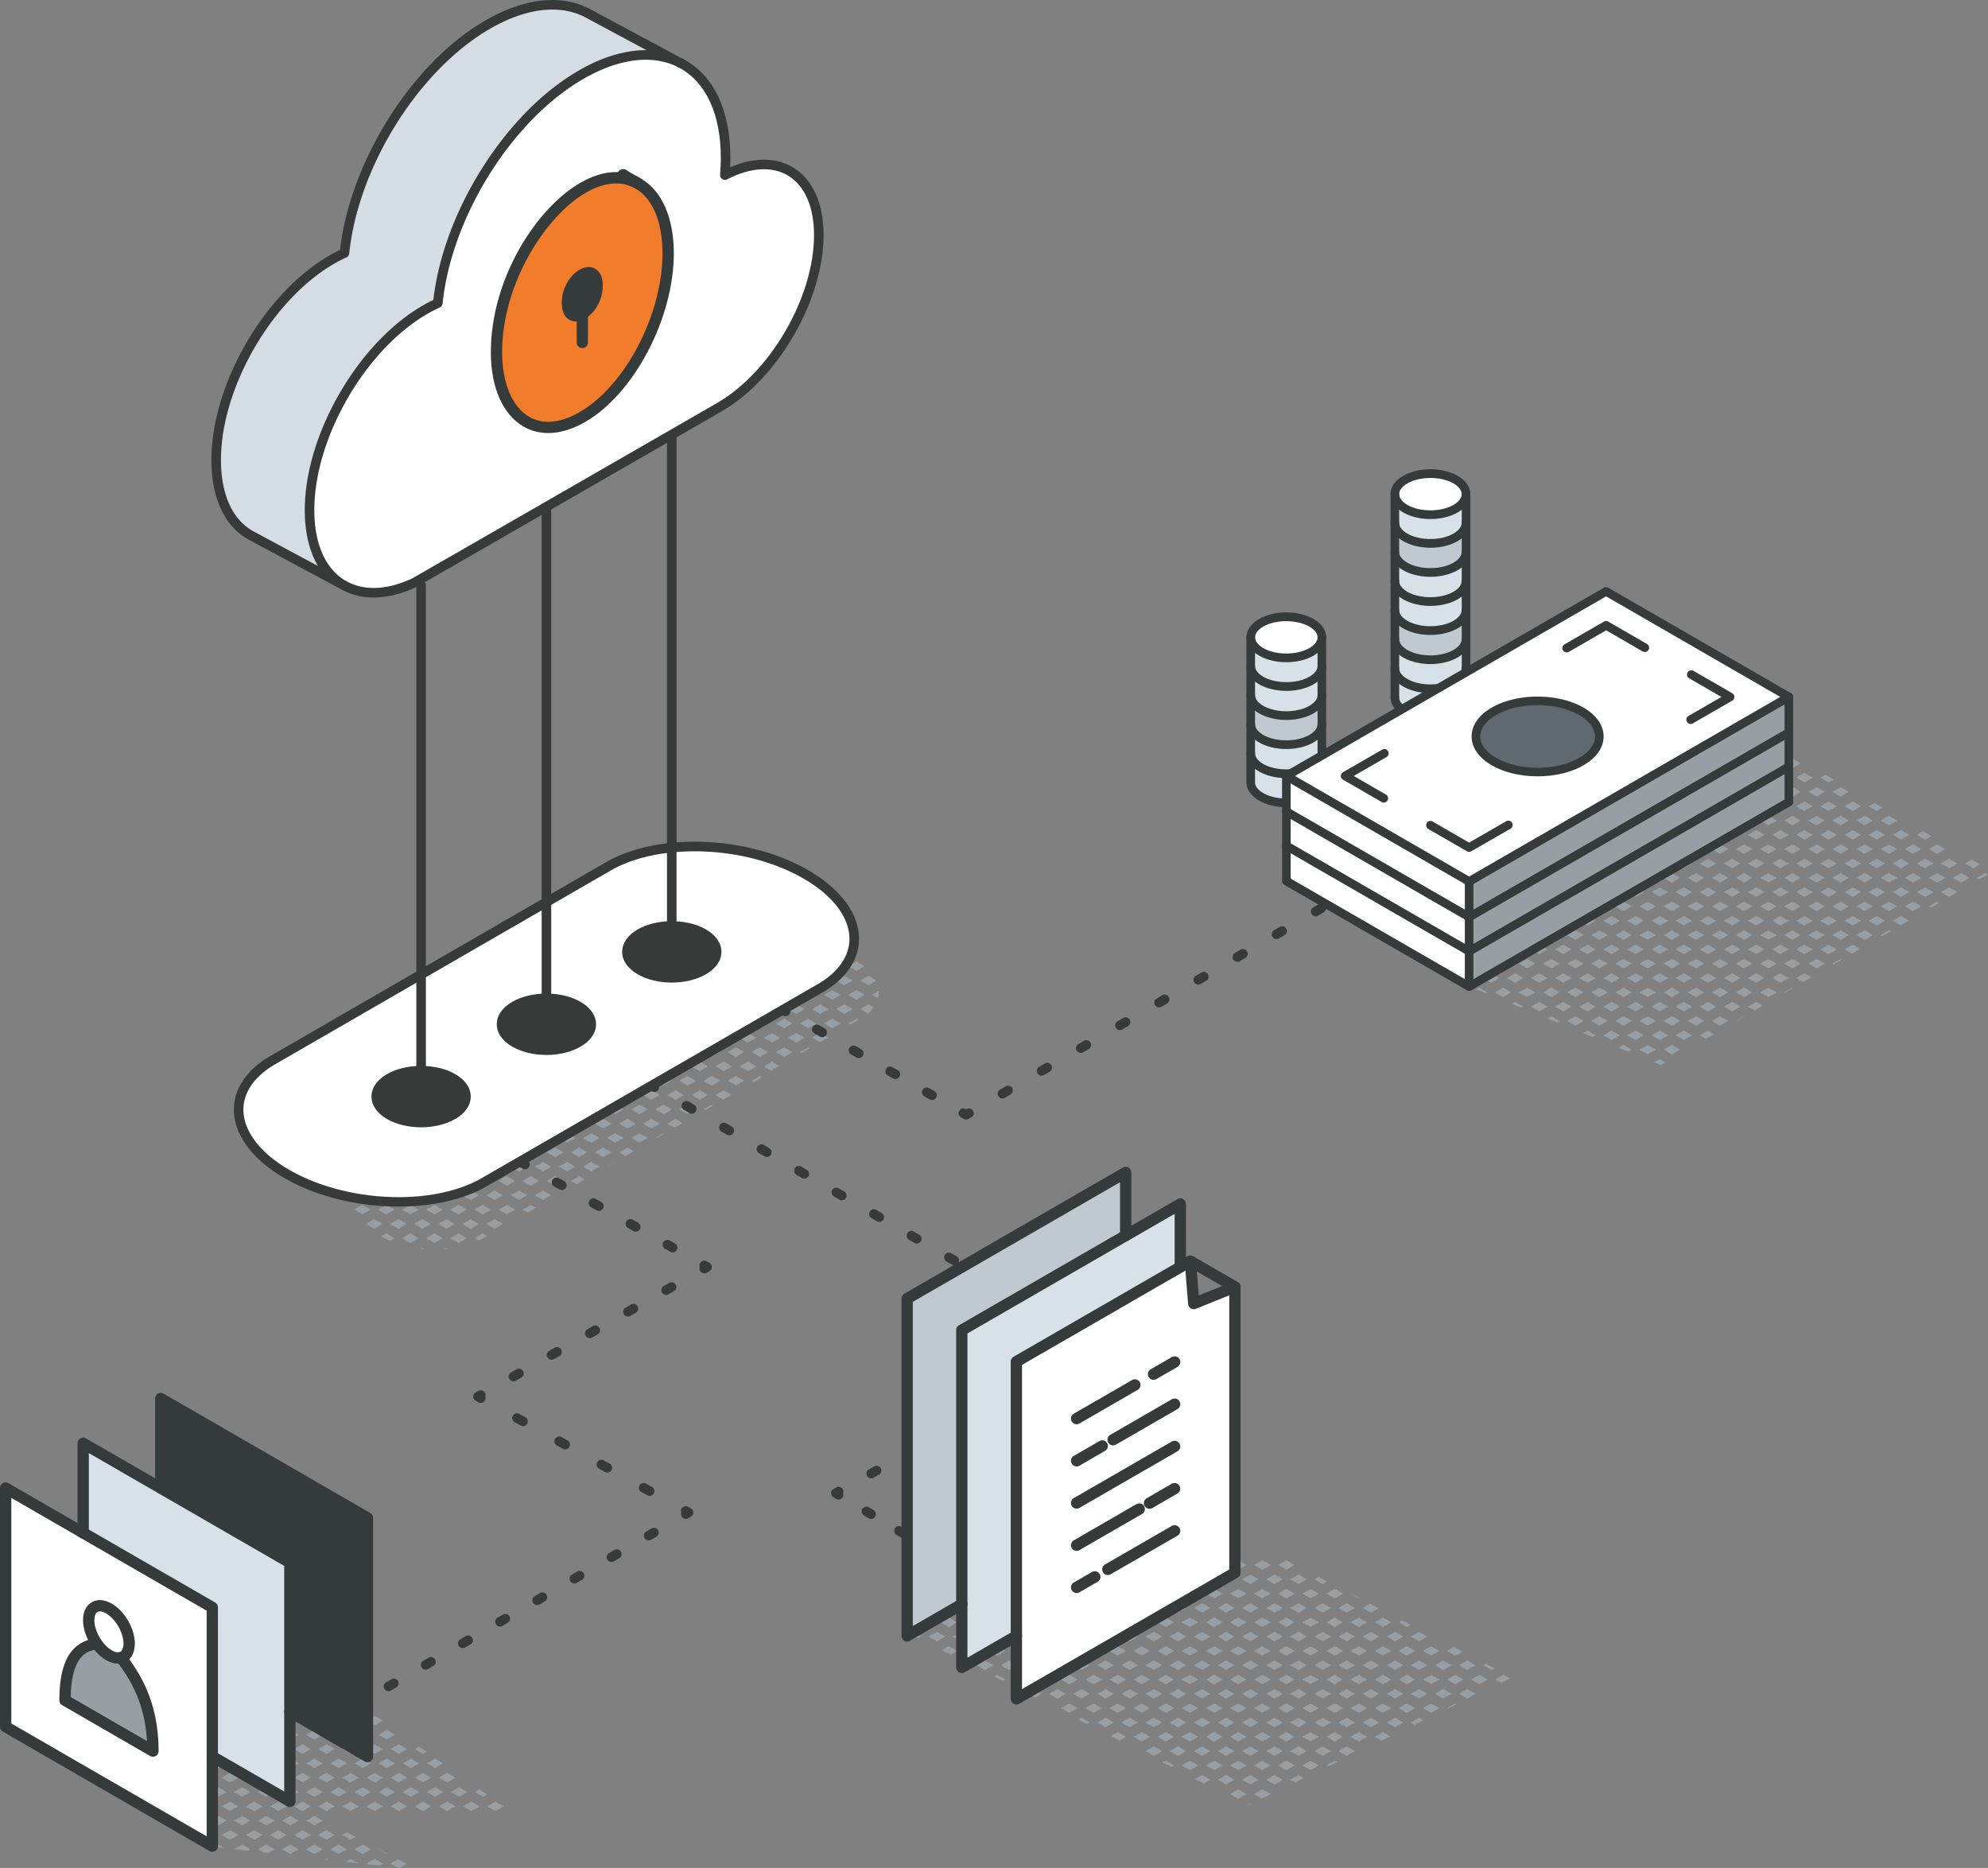
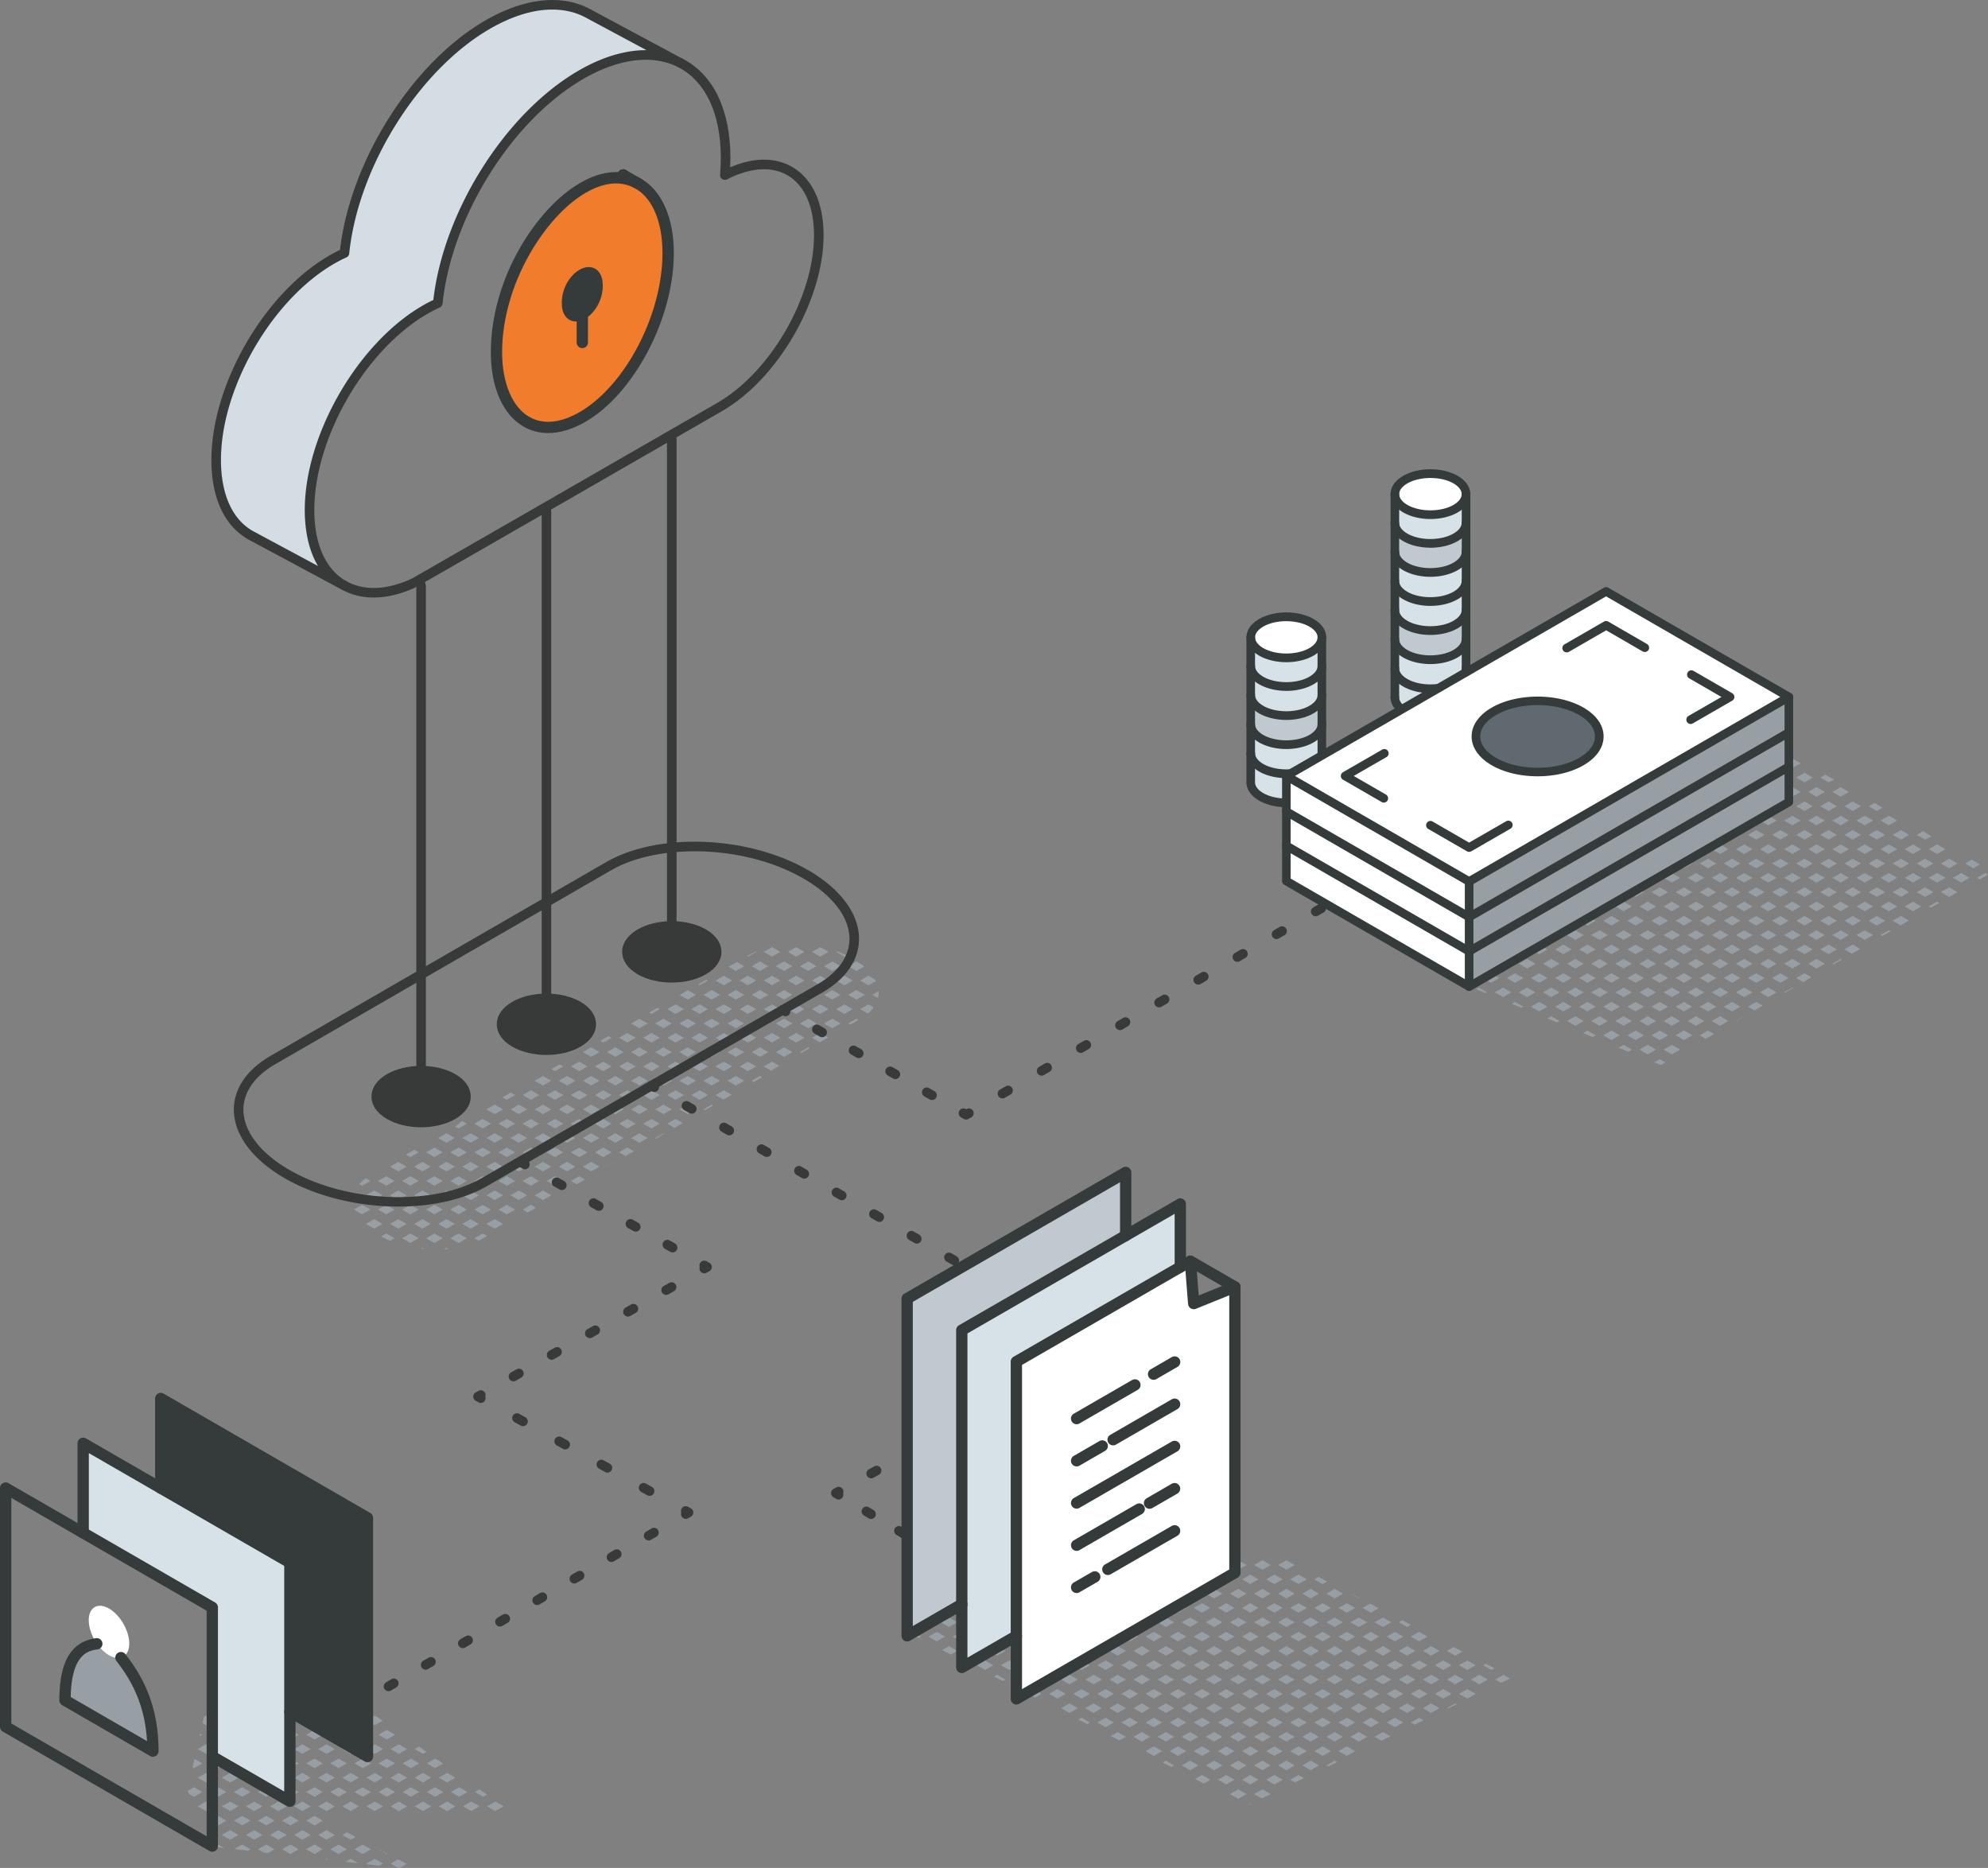
<svg xmlns="http://www.w3.org/2000/svg" id="Layer_2" viewBox="0 0 527.66 495.77">
  <rect x="0" y="0" width="527.66" height="495.77" fill="#808080" stroke="none" />
  <defs>
    <style>.cls-1{fill:#979ea4}.cls-1,.cls-2,.cls-3,.cls-7,.cls-8,.cls-9{stroke-width:0}.cls-2{fill:#353a3a}.cls-3{fill:#c0c9d0}.cls-7{fill:#383a3a}.cls-8{fill:#fff}.cls-9{fill:#d7e1e8}</style>
  </defs>
  <g id="Layer_1-2">
    <path d="m228.32 260.24 2.2-1.27 1.76 1.02c.07.13.15.26.21.39l-1.97 1.14-2.2-1.27Zm2.2 6.33-2.2 1.27 2.05 1.18c.61-.52 1.12-1.07 1.54-1.65l-1.39-.8Zm2.54-1.65c.14-.61.19-1.23.15-1.86l-1.68.97 1.53.89Zm-8.34-11.36c-.83-.39-1.69-.74-2.57-1.05l-.22.13 2.2 1.27.6-.35Zm-2.8 6.68 2.2 1.27 2.2-1.27-2.2-1.27-2.2 1.27Zm7.47-3.73c-.22-.19-.46-.37-.7-.55l-1.37-.79-2.2 1.27 2.2 1.27 2.07-1.19Zm-7.47 11.33 2.2 1.27 2.2-1.27-2.2-1.27-2.2 1.27Zm3.2-3.8 2.2 1.27 2.2-1.27-2.2-1.27-2.2 1.27Zm0 7.6.57.33 2.2-1.27-.57-.33-2.2 1.27Zm-5.2-19-2.2-1.27-2.2 1.27 2.2 1.27 2.2-1.27Zm-4.4 7.6 2.2 1.27 2.2-1.27-2.2-1.27-2.2 1.27Zm5.4-2.53 2.2-1.27-2.2-1.27-2.2 1.27 2.2 1.27Zm-5.4 10.13 2.2 1.27 2.2-1.27-2.2-1.27-2.2 1.27Zm3.2-3.8 2.2 1.27 2.2-1.27-2.2-1.27-2.2 1.27Zm-3.2 11.4 2.08 1.2 2.2-1.27-2.08-1.2-2.2 1.27Zm3.2-3.8 2.2 1.27 2.2-1.27-2.2-1.27-2.2 1.27Zm-5.2-19-2.2-1.27-2.2 1.27 2.2 1.27 2.2-1.27Zm-4.4 7.6 2.2 1.27 2.2-1.27-2.2-1.27-2.2 1.27Zm5.4-2.53 2.2-1.27-2.2-1.27-2.2 1.27 2.2 1.27Zm-5.4 10.13 2.2 1.27 2.2-1.27-2.2-1.27-2.2 1.27Zm3.2-3.8 2.2 1.27 2.2-1.27-2.2-1.27-2.2 1.27Zm-3.2 11.4 2.2 1.27 2.2-1.27-2.2-1.27-2.2 1.27Zm3.2-3.8 2.2 1.27 2.2-1.27-2.2-1.27-2.2 1.27Zm0 7.6.39.23 2.2-1.27-.39-.23-2.2 1.27Zm-5.2-26.6-2.2-1.27-2.2 1.27 2.2 1.27 2.2-1.27Zm-4.4 7.6 2.2 1.27 2.2-1.27-2.2-1.27-2.2 1.27Zm5.4-2.53 2.2-1.27-2.2-1.27-2.2 1.27 2.2 1.27Zm-5.4 10.13 2.2 1.27 2.2-1.27-2.2-1.27-2.2 1.27Zm3.2-3.8 2.2 1.27 2.2-1.27-2.2-1.27-2.2 1.27Zm-3.2 11.4 2.2 1.27 2.2-1.27-2.2-1.27-2.2 1.27Zm3.2-3.8 2.2 1.27 2.2-1.27-2.2-1.27-2.2 1.27Zm-3.2 11.4 1.9 1.1 2.2-1.27-1.9-1.1-2.2 1.27Zm3.2-3.8 2.2 1.27 2.2-1.27-2.2-1.27-2.2 1.27Zm-5.2-26.6-.14-.08c-.55.24-1.08.5-1.58.79l-.73.42.25.14 2.2-1.27Zm-4.4 7.6 2.2 1.27 2.2-1.27-2.2-1.27-2.2 1.27Zm5.4-2.53 2.2-1.27-2.2-1.27-2.2 1.27 2.2 1.27Zm-5.4 10.13 2.2 1.27 2.2-1.27-2.2-1.27-2.2 1.27Zm3.2-3.8 2.2 1.27 2.2-1.27-2.2-1.27-2.2 1.27Zm-3.2 11.4 2.2 1.27 2.2-1.27-2.2-1.27-2.2 1.27Zm3.2-3.8 2.2 1.27 2.2-1.27-2.2-1.27-2.2 1.27Zm-3.2 11.4 2.2 1.27 2.2-1.27-2.2-1.27-2.2 1.27Zm3.2-3.8 2.2 1.27 2.2-1.27-2.2-1.27-2.2 1.27Zm0 7.6.21.12 2.2-1.27-.21-.12-2.2 1.27Zm-5.2-26.6-2.2-1.27-2.2 1.27 2.2 1.27 2.2-1.27Zm3.2-3.8-1.94-1.12-2.2 1.27 1.94 1.12 2.2-1.27Zm-7.6 11.4 2.2 1.27 2.2-1.27-2.2-1.27-2.2 1.27Zm3.2-3.8 2.2 1.27 2.2-1.27-2.2-1.27-2.2 1.27Zm-3.2 11.4 2.2 1.27 2.2-1.27-2.2-1.27-2.2 1.27Zm3.2-3.8 2.2 1.27 2.2-1.27-2.2-1.27-2.2 1.27Zm-3.2 11.4 2.2 1.27 2.2-1.27-2.2-1.27-2.2 1.27Zm3.2-3.8 2.2 1.27 2.2-1.27-2.2-1.27-2.2 1.27Zm-3.2 11.4 1.72.99 2.2-1.27-1.72-.99-2.2 1.27Zm3.2-3.8 2.2 1.27 2.2-1.27-2.2-1.27-2.2 1.27Zm-5.2-26.6-.43-.25-2.2 1.27.43.25 2.2-1.27Zm-4.4 7.6 2.2 1.27 2.2-1.27-2.2-1.27-2.2 1.27Zm5.4-2.53 2.2-1.27-2.2-1.27-2.2 1.27 2.2 1.27Zm-5.4 10.13 2.2 1.27 2.2-1.27-2.2-1.27-2.2 1.27Zm3.2-3.8 2.2 1.27 2.2-1.27-2.2-1.27-2.2 1.27Zm-3.2 11.4 2.2 1.27 2.2-1.27-2.2-1.27-2.2 1.27Zm3.2-3.8 2.2 1.27 2.2-1.27-2.2-1.27-2.2 1.27Zm-3.2 11.4 2.2 1.27 2.2-1.27-2.2-1.27-2.2 1.27Zm3.2-3.8 2.2 1.27 2.2-1.27-2.2-1.27-2.2 1.27Zm0 7.6.03.02 2.2-1.27-.03-.02-2.2 1.27Zm-5.2-26.6-2.2-1.27-2.2 1.27 2.2 1.27 2.2-1.27Zm3.2-3.8-2.12-1.22-2.2 1.27 2.12 1.22 2.2-1.27Zm-7.6 11.4 2.2 1.27 2.2-1.27-2.2-1.27-2.2 1.27Zm3.2-3.8 2.2 1.27 2.2-1.27-2.2-1.27-2.2 1.27Zm-3.2 11.4 2.2 1.27 2.2-1.27-2.2-1.27-2.2 1.27Zm3.2-3.8 2.2 1.27 2.2-1.27-2.2-1.27-2.2 1.27Zm-3.2 11.4 2.2 1.27 2.2-1.27-2.2-1.27-2.2 1.27Zm3.2-3.8 2.2 1.27 2.2-1.27-2.2-1.27-2.2 1.27Zm-3.2 11.4 1.54.89 2.2-1.27-1.54-.89-2.2 1.27Zm3.2-3.8 2.2 1.27 2.2-1.27-2.2-1.27-2.2 1.27Zm-5.2-26.6-.61-.35-2.2 1.27.61.35 2.2-1.27Zm-4.4 7.6 2.2 1.27 2.2-1.27-2.2-1.27-2.2 1.27Zm5.4-2.53 2.2-1.27-2.2-1.27-2.2 1.27 2.2 1.27Zm-5.4 10.13 2.2 1.27 2.2-1.27-2.2-1.27-2.2 1.27Zm3.2-3.8 2.2 1.27 2.2-1.27-2.2-1.27-2.2 1.27Zm-3.2 11.4 2.2 1.27 2.2-1.27-2.2-1.27-2.2 1.27Zm3.2-3.8 2.2 1.27 2.2-1.27-2.2-1.27-2.2 1.27Zm-3.2 11.4 2.2 1.27 2.2-1.27-2.2-1.27-2.2 1.27Zm3.2-3.8 2.2 1.27 2.2-1.27-2.2-1.27-2.2 1.27Zm-5.2-19-2.2-1.27-2.2 1.27 2.2 1.27 2.2-1.27Zm3.2-3.8-2.2-1.27-2.2 1.27 2.2 1.27 2.2-1.27Zm-7.6 11.4 2.2 1.27 2.2-1.27-2.2-1.27-2.2 1.27Zm3.2-3.8 2.2 1.27 2.2-1.27-2.2-1.27-2.2 1.27Zm-3.2 11.4 2.2 1.27 2.2-1.27-2.2-1.27-2.2 1.27Zm3.2-3.8 2.2 1.27 2.2-1.27-2.2-1.27-2.2 1.27Zm-3.2 11.4 2.2 1.27 2.2-1.27-2.2-1.27-2.2 1.27Zm3.2-3.8 2.2 1.27 2.2-1.27-2.2-1.27-2.2 1.27Zm-3.2 11.4 1.36.78 2.2-1.27-1.36-.78-2.2 1.27Zm3.2-3.8 2.2 1.27 2.2-1.27-2.2-1.27-2.2 1.27Zm-5.2-26.6-.79-.46-2.2 1.27.79.46 2.2-1.27Zm-4.4 7.6 2.2 1.27 2.2-1.27-2.2-1.27-2.2 1.27Zm5.4-2.53 2.2-1.27-2.2-1.27-2.2 1.27 2.2 1.27Zm-5.4 10.13 2.2 1.27 2.2-1.27-2.2-1.27-2.2 1.27Zm3.2-3.8 2.2 1.27 2.2-1.27-2.2-1.27-2.2 1.27Zm-3.2 11.4 2.2 1.27 2.2-1.27-2.2-1.27-2.2 1.27Zm3.2-3.8 2.2 1.27 2.2-1.27-2.2-1.27-2.2 1.27Zm-3.2 11.4 2.2 1.27 2.2-1.27-2.2-1.27-2.2 1.27Zm3.2-3.8 2.2 1.27 2.2-1.27-2.2-1.27-2.2 1.27Zm-5.2-19-2.2-1.27-2.2 1.27 2.2 1.27 2.2-1.27Zm3.2-3.8-2.2-1.27-2.2 1.27 2.2 1.27 2.2-1.27Zm-7.6 11.4 2.2 1.27 2.2-1.27-2.2-1.27-2.2 1.27Zm3.2-3.8 2.2 1.27 2.2-1.27-2.2-1.27-2.2 1.27Zm-3.2 11.4 2.2 1.27 2.2-1.27-2.2-1.27-2.2 1.27Zm3.2-3.8 2.2 1.27 2.2-1.27-2.2-1.27-2.2 1.27Zm-3.2 11.4 2.2 1.27 2.2-1.27-2.2-1.27-2.2 1.27Zm3.2-3.8 2.2 1.27 2.2-1.27-2.2-1.27-2.2 1.27Zm-3.2 11.4 1.13.65c.26-.13.53-.26.78-.4l1.46-.84-1.17-.68-2.2 1.27Zm3.2-3.8 2.2 1.27 2.2-1.27-2.2-1.27-2.2 1.27Zm-5.2-26.6-.97-.56-2.2 1.27.97.56 2.2-1.27Zm-4.4 7.6 2.2 1.27 2.2-1.27-2.2-1.27-2.2 1.27Zm5.4-2.53 2.2-1.27-2.2-1.27-2.2 1.27 2.2 1.27Zm-5.4 10.13 2.2 1.27 2.2-1.27-2.2-1.27-2.2 1.27Zm3.2-3.8 2.2 1.27 2.2-1.27-2.2-1.27-2.2 1.27Zm-3.2 11.4 2.2 1.27 2.2-1.27-2.2-1.27-2.2 1.27Zm3.2-3.8 2.2 1.27 2.2-1.27-2.2-1.27-2.2 1.27Zm-3.2 11.4 2.2 1.27 2.2-1.27-2.2-1.27-2.2 1.27Zm3.2-3.8 2.2 1.27 2.2-1.27-2.2-1.27-2.2 1.27Zm-5.2-19-2.2-1.27-2.2 1.27 2.2 1.27 2.2-1.27Zm3.2-3.8-2.2-1.27-2.2 1.27 2.2 1.27 2.2-1.27Zm-7.6 11.4 2.2 1.27 2.2-1.27-2.2-1.27-2.2 1.27Zm3.2-3.8 2.2 1.27 2.2-1.27-2.2-1.27-2.2 1.27Zm-3.2 11.4 2.2 1.27 2.2-1.27-2.2-1.27-2.2 1.27Zm3.2-3.8 2.2 1.27 2.2-1.27-2.2-1.27-2.2 1.27Zm-3.2 11.4 2.2 1.27 2.2-1.27-2.2-1.27-2.2 1.27Zm3.2-3.8 2.2 1.27 2.2-1.27-2.2-1.27-2.2 1.27Zm2.2 6.33-.7.4c.41-.02.82-.06 1.22-.1l-.52-.3Zm-7.4-25.33-1.16-.67-2.2 1.27 1.16.67 2.2-1.27Zm-4.4 7.6 2.2 1.27 2.2-1.27-2.2-1.27-2.2 1.27Zm5.4-2.53 2.2-1.27-2.2-1.27-2.2 1.27 2.2 1.27Zm-5.4 10.13 2.2 1.27 2.2-1.27-2.2-1.27-2.2 1.27Zm3.2-3.8 2.2 1.27 2.2-1.27-2.2-1.27-2.2 1.27Zm-3.2 11.4 2.2 1.27 2.2-1.27-2.2-1.27-2.2 1.27Zm3.2-3.8 2.2 1.27 2.2-1.27-2.2-1.27-2.2 1.27Zm2.2 6.33-.36.21c.3.04.6.08.9.11l-.54-.31Zm-7.4-17.73-2.2-1.27-2.2 1.27 2.2 1.27 2.2-1.27Zm3.2-3.8-2.2-1.27-2.2 1.27 2.2 1.27 2.2-1.27Zm-7.6 11.4 2.2 1.27 2.2-1.27-2.2-1.27-2.2 1.27Zm3.2-3.8 2.2 1.27 2.2-1.27-2.2-1.27-2.2 1.27Zm-2.39 10.93c.78.41 1.58.8 2.42 1.14l1.17-.67-2.2-1.27-1.39.8Zm2.39-3.33 2.2 1.27 2.2-1.27-2.2-1.27-2.2 1.27Zm-5.2-11.4-1.25-.72c-.66.49-1.22 1.02-1.69 1.56l.74.43 2.2-1.27Zm-4.32 7.55.04.11 2.08 1.2 2.2-1.27-2.2-1.27-2.12 1.23Zm5.32-2.48 2.2-1.27-2.2-1.27-2.2 1.27 2.2 1.27Zm-2.2 6.33 2.2 1.27 2.2-1.27-2.2-1.27-2.2 1.27Zm-3.12-8.25c-.18.49-.29.99-.34 1.49l1.46-.84-1.12-.65Zm85.32-24.68 1.97-1.14c-.06-.13-.14-.26-.21-.39l-1.76-1.02-2.2 1.27 2.2 1.27Zm0 5.06-2.2 1.27 2.05 1.18c.61-.52 1.12-1.07 1.54-1.65l-1.39-.8Zm2.54-1.65c.14-.61.19-1.23.15-1.86l-1.68.97 1.53.89Zm-8.34-11.36c-.83-.39-1.69-.74-2.57-1.05l-.22.13 2.2 1.27.6-.35Zm-2.8 6.68 2.2 1.27 2.2-1.27-2.2-1.27-2.2 1.27Zm7.47-3.73c-.22-.19-.46-.37-.7-.55l-1.37-.79-2.2 1.27 2.2 1.27 2.07-1.19Zm-7.47 11.33 2.2 1.27 2.2-1.27-2.2-1.27-2.2 1.27Zm3.2-3.8 2.2 1.27 2.2-1.27-2.2-1.27-2.2 1.27Zm0 7.6.57.33 2.2-1.27-.57-.33-2.2 1.27Zm-5.2-19-2.2-1.27-2.2 1.27 2.2 1.27 2.2-1.27Zm-4.4 7.6 2.2 1.27 2.2-1.27-2.2-1.27-2.2 1.27Zm5.4-2.53 2.2-1.27-2.2-1.27-2.2 1.27 2.2 1.27Zm-5.4 10.13 2.2 1.27 2.2-1.27-2.2-1.27-2.2 1.27Zm3.2-3.8 2.2 1.27 2.2-1.27-2.2-1.27-2.2 1.27Zm-3.2 11.4 2.08 1.2 2.2-1.27-2.08-1.2-2.2 1.27Zm3.2-3.8 2.2 1.27 2.2-1.27-2.2-1.27-2.2 1.27Zm-5.2-19-2.2-1.27-2.2 1.27 2.2 1.27 2.2-1.27Zm-4.4 7.6 2.2 1.27 2.2-1.27-2.2-1.27-2.2 1.27Zm5.4-2.53 2.2-1.27-2.2-1.27-2.2 1.27 2.2 1.27Zm-5.4 10.13 2.2 1.27 2.2-1.27-2.2-1.27-2.2 1.27Zm3.2-3.8 2.2 1.27 2.2-1.27-2.2-1.27-2.2 1.27Zm-3.2 11.4 2.2 1.27 2.2-1.27-2.2-1.27-2.2 1.27Zm3.2-3.8 2.2 1.27 2.2-1.27-2.2-1.27-2.2 1.27Zm0 7.6.39.23 2.2-1.27-.39-.23-2.2 1.27Zm-5.2-26.6-2.2-1.27-2.2 1.27 2.2 1.27 2.2-1.27Zm-4.4 7.6 2.2 1.27 2.2-1.27-2.2-1.27-2.2 1.27Zm5.4-2.53 2.2-1.27-2.2-1.27-2.2 1.27 2.2 1.27Zm-5.4 10.13 2.2 1.27 2.2-1.27-2.2-1.27-2.2 1.27Zm3.2-3.8 2.2 1.27 2.2-1.27-2.2-1.27-2.2 1.27Zm-3.2 11.4 2.2 1.27 2.2-1.27-2.2-1.27-2.2 1.27Zm3.2-3.8 2.2 1.27 2.2-1.27-2.2-1.27-2.2 1.27Zm-3.2 11.4 1.9 1.1 2.2-1.27-1.9-1.1-2.2 1.27Zm3.2-3.8 2.2 1.27 2.2-1.27-2.2-1.27-2.2 1.27Zm-5.2-26.6-.14-.08c-.55.24-1.08.5-1.58.79l-.73.42.25.14 2.2-1.27Zm-4.4 7.6 2.2 1.27 2.2-1.27-2.2-1.27-2.2 1.27Zm5.4-2.53 2.2-1.27-2.2-1.27-2.2 1.27 2.2 1.27Zm-5.4 10.13 2.2 1.27 2.2-1.27-2.2-1.27-2.2 1.27Zm3.2-3.8 2.2 1.27 2.2-1.27-2.2-1.27-2.2 1.27Zm-3.2 11.4 2.2 1.27 2.2-1.27-2.2-1.27-2.2 1.27Zm3.2-3.8 2.2 1.27 2.2-1.27-2.2-1.27-2.2 1.27Zm-3.2 11.4 2.2 1.27 2.2-1.27-2.2-1.27-2.2 1.27Zm3.2-3.8 2.2 1.27 2.2-1.27-2.2-1.27-2.2 1.27Zm0 7.6.21.12 2.2-1.27-.21-.12-2.2 1.27Zm-5.2-26.6-2.2-1.27-2.2 1.27 2.2 1.27 2.2-1.27Zm3.2-3.8-1.94-1.12-2.2 1.27 1.94 1.12 2.2-1.27Zm-7.6 11.4 2.2 1.27 2.2-1.27-2.2-1.27-2.2 1.27Zm3.2-3.8 2.2 1.27 2.2-1.27-2.2-1.27-2.2 1.27Zm-3.2 11.4 2.2 1.27 2.2-1.27-2.2-1.27-2.2 1.27Zm3.2-3.8 2.2 1.27 2.2-1.27-2.2-1.27-2.2 1.27Zm-3.2 11.4 2.2 1.27 2.2-1.27-2.2-1.27-2.2 1.27Zm3.2-3.8 2.2 1.27 2.2-1.27-2.2-1.27-2.2 1.27Zm-3.2 11.4 1.72.99 2.2-1.27-1.72-.99-2.2 1.27Zm3.2-3.8 2.2 1.27 2.2-1.27-2.2-1.27-2.2 1.27Zm-5.2-26.6-.43-.25-2.2 1.27.43.25 2.2-1.27Zm-4.4 7.6 2.2 1.27 2.2-1.27-2.2-1.27-2.2 1.27Zm5.4-2.53 2.2-1.27-2.2-1.27-2.2 1.27 2.2 1.27Zm-5.4 10.13 2.2 1.27 2.2-1.27-2.2-1.27-2.2 1.27Zm3.2-3.8 2.2 1.27 2.2-1.27-2.2-1.27-2.2 1.27Zm-3.2 11.4 2.2 1.27 2.2-1.27-2.2-1.27-2.2 1.27Zm3.2-3.8 2.2 1.27 2.2-1.27-2.2-1.27-2.2 1.27Zm-3.2 11.4 2.2 1.27 2.2-1.27-2.2-1.27-2.2 1.27Zm3.2-3.8 2.2 1.27 2.2-1.27-2.2-1.27-2.2 1.27Zm0 7.6.03.02 2.2-1.27-.03-.02-2.2 1.27Zm-5.2-26.6-2.2-1.27-2.2 1.27 2.2 1.27 2.2-1.27Zm3.2-3.8-2.12-1.22-2.2 1.27 2.12 1.22 2.2-1.27Zm-7.6 11.4 2.2 1.27 2.2-1.27-2.2-1.27-2.2 1.27Zm3.2-3.8 2.2 1.27 2.2-1.27-2.2-1.27-2.2 1.27Zm-3.2 11.4 2.2 1.27 2.2-1.27-2.2-1.27-2.2 1.27Zm3.2-3.8 2.2 1.27 2.2-1.27-2.2-1.27-2.2 1.27Zm-3.2 11.4 2.2 1.27 2.2-1.27-2.2-1.27-2.2 1.27Zm3.2-3.8 2.2 1.27 2.2-1.27-2.2-1.27-2.2 1.27Zm-3.2 11.4 1.54.89 2.2-1.27-1.54-.89-2.2 1.27Zm3.2-3.8 2.2 1.27 2.2-1.27-2.2-1.27-2.2 1.27Zm-5.2-26.6-.61-.35-2.2 1.27.61.35 2.2-1.27Zm-4.4 7.6 2.2 1.27 2.2-1.27-2.2-1.27-2.2 1.27Zm5.4-2.53 2.2-1.27-2.2-1.27-2.2 1.27 2.2 1.27Zm-5.4 10.13 2.2 1.27 2.2-1.27-2.2-1.27-2.2 1.27Zm3.2-3.8 2.2 1.27 2.2-1.27-2.2-1.27-2.2 1.27Zm-3.2 11.4 2.2 1.27 2.2-1.27-2.2-1.27-2.2 1.27Zm3.2-3.8 2.2 1.27 2.2-1.27-2.2-1.27-2.2 1.27Zm-3.2 11.4 2.2 1.27 2.2-1.27-2.2-1.27-2.2 1.27Zm3.2-3.8 2.2 1.27 2.2-1.27-2.2-1.27-2.2 1.27Zm-5.2-19-2.2-1.27-2.2 1.27 2.2 1.27 2.2-1.27Zm3.2-3.8-2.2-1.27-2.2 1.27 2.2 1.27 2.2-1.27Zm-7.6 11.4 2.2 1.27 2.2-1.27-2.2-1.27-2.2 1.27Zm3.2-3.8 2.2 1.27 2.2-1.27-2.2-1.27-2.2 1.27Zm-3.2 11.4 2.2 1.27 2.2-1.27-2.2-1.27-2.2 1.27Zm3.2-3.8 2.2 1.27 2.2-1.27-2.2-1.27-2.2 1.27Zm-3.2 11.4 2.2 1.27 2.2-1.27-2.2-1.27-2.2 1.27Zm3.2-3.8 2.2 1.27 2.2-1.27-2.2-1.27-2.2 1.27Zm-3.2 11.4 1.36.78 2.2-1.27-1.36-.78-2.2 1.27Zm3.2-3.8 2.2 1.27 2.2-1.27-2.2-1.27-2.2 1.27Zm-5.2-26.6-.79-.46-2.2 1.27.79.46 2.2-1.27Zm-4.4 7.6 2.2 1.27 2.2-1.27-2.2-1.27-2.2 1.27Zm5.4-2.53 2.2-1.27-2.2-1.27-2.2 1.27 2.2 1.27Zm-5.4 10.13 2.2 1.27 2.2-1.27-2.2-1.27-2.2 1.27Zm3.2-3.8 2.2 1.27 2.2-1.27-2.2-1.27-2.2 1.27Zm-3.2 11.4 2.2 1.27 2.2-1.27-2.2-1.27-2.2 1.27Zm3.2-3.8 2.2 1.27 2.2-1.27-2.2-1.27-2.2 1.27Zm-3.2 11.4 2.2 1.27 2.2-1.27-2.2-1.27-2.2 1.27Zm3.2-3.8 2.2 1.27 2.2-1.27-2.2-1.27-2.2 1.27Zm-5.2-19-2.2-1.27-2.2 1.27 2.2 1.27 2.2-1.27Zm3.2-3.8-2.2-1.27-2.2 1.27 2.2 1.27 2.2-1.27Zm-7.6 11.4 2.2 1.27 2.2-1.27-2.2-1.27-2.2 1.27Zm3.2-3.8 2.2 1.27 2.2-1.27-2.2-1.27-2.2 1.27Zm-3.2 11.4 2.2 1.27 2.2-1.27-2.2-1.27-2.2 1.27Zm3.2-3.8 2.2 1.27 2.2-1.27-2.2-1.27-2.2 1.27Zm-3.2 11.4 2.2 1.27 2.2-1.27-2.2-1.27-2.2 1.27Zm3.2-3.8 2.2 1.27 2.2-1.27-2.2-1.27-2.2 1.27Zm-3.2 11.4 1.13.65c.26-.13.53-.26.78-.4l1.46-.84-1.17-.68-2.2 1.27Zm3.2-3.8 2.2 1.27 2.2-1.27-2.2-1.27-2.2 1.27Zm-5.2-26.6-.97-.56-2.2 1.27.97.56 2.2-1.27Zm-4.4 7.6 2.2 1.27 2.2-1.27-2.2-1.27-2.2 1.27Zm5.4-2.53 2.2-1.27-2.2-1.27-2.2 1.27 2.2 1.27Zm-5.4 10.13 2.2 1.27 2.2-1.27-2.2-1.27-2.2 1.27Zm3.2-3.8 2.2 1.27 2.2-1.27-2.2-1.27-2.2 1.27Zm-3.2 11.4 2.2 1.27 2.2-1.27-2.2-1.27-2.2 1.27Zm3.2-3.8 2.2 1.27 2.2-1.27-2.2-1.27-2.2 1.27Zm-3.2 11.4 2.2 1.27 2.2-1.27-2.2-1.27-2.2 1.27Zm3.2-3.8 2.2 1.27 2.2-1.27-2.2-1.27-2.2 1.27Zm-5.2-19-2.2-1.27-2.2 1.27 2.2 1.27 2.2-1.27Zm3.2-3.8-2.2-1.27-2.2 1.27 2.2 1.27 2.2-1.27Zm-7.6 11.4 2.2 1.27 2.2-1.27-2.2-1.27-2.2 1.27Zm3.2-3.8 2.2 1.27 2.2-1.27-2.2-1.27-2.2 1.27Zm-3.2 11.4 2.2 1.27 2.2-1.27-2.2-1.27-2.2 1.27Zm3.2-3.8 2.2 1.27 2.2-1.27-2.2-1.27-2.2 1.27Zm-3.2 11.4 2.2 1.27 2.2-1.27-2.2-1.27-2.2 1.27Zm3.2-3.8 2.2 1.27 2.2-1.27-2.2-1.27-2.2 1.27Zm2.2 6.33-.7.4c.41-.02.82-.06 1.22-.1l-.52-.3Zm-7.4-25.33-1.16-.67-2.2 1.27 1.16.67 2.2-1.27Zm-4.4 7.6 2.2 1.27 2.2-1.27-2.2-1.27-2.2 1.27Zm5.4-2.53 2.2-1.27-2.2-1.27-2.2 1.27 2.2 1.27Zm-5.4 10.13 2.2 1.27 2.2-1.27-2.2-1.27-2.2 1.27Zm3.2-3.8 2.2 1.27 2.2-1.27-2.2-1.27-2.2 1.27Zm-3.2 11.4 2.2 1.27 2.2-1.27-2.2-1.27-2.2 1.27Zm3.2-3.8 2.2 1.27 2.2-1.27-2.2-1.27-2.2 1.27Zm2.2 6.33-.36.21c.3.04.6.08.9.11l-.54-.31Zm-7.4-17.73-2.2-1.27-2.2 1.27 2.2 1.27 2.2-1.27Zm3.2-3.8-2.2-1.27-2.2 1.27 2.2 1.27 2.2-1.27Zm-7.6 11.4 2.2 1.27 2.2-1.27-2.2-1.27-2.2 1.27Zm3.2-3.8 2.2 1.27 2.2-1.27-2.2-1.27-2.2 1.27Zm-2.39 10.93c.78.41 1.58.8 2.42 1.14l1.17-.67-2.2-1.27-1.39.8Zm2.39-3.33 2.2 1.27 2.2-1.27-2.2-1.27-2.2 1.27Zm-5.2-11.4-1.25-.72c-.66.49-1.22 1.02-1.69 1.56l.74.43 2.2-1.27ZM94 320.99l.04.11 2.08 1.2 2.2-1.27-2.2-1.27-2.12 1.23Zm5.32-2.48 2.2-1.27-2.2-1.27-2.2 1.27 2.2 1.27Zm-2.2 6.33 2.2 1.27 2.2-1.27-2.2-1.27-2.2 1.27ZM94 316.59c-.18.49-.29.99-.34 1.49l1.46-.84-1.12-.65Zm429.38-88.45-1.82 1.04 2.2 1.27 1.73-1.04-2.11-1.28Zm1.37 4.84.71.41 2.19-1.28-.71-.41-2.2 1.27Zm-5.2-3.8-2.2-1.27-2.2 1.27 2.2 1.27 2.2-1.27Zm-4.4 7.6 2.2 1.27 2.2-1.27-2.2-1.27-2.2 1.27Zm3.2-3.8 2.2 1.27 2.2-1.27-2.2-1.27-2.2 1.27Zm-5.7-11.03-2.23-1.34-1.67.97 2.2 1.27 1.7-.9Zm.5 7.23-2.2-1.27-2.2 1.27 2.2 1.27 2.2-1.27Zm3.2-3.8-2.2-1.27-2.2 1.27 2.2 1.27 2.2-1.27Zm-5.4 10.13-2.2 1.27 2.2 1.27 2.2-1.27-2.2-1.27Zm5.4-2.53-2.2-1.27-2.2 1.27 2.2 1.27 2.2-1.27Zm-4.4 7.6.58.34 2.19-1.28-.58-.33-2.2 1.27Zm-9.6-19 2.2 1.27 2.2-1.27-2.2-1.27-2.2 1.27Zm4.4 7.6-2.2-1.27-2.2 1.27 2.2 1.27 2.2-1.27Zm3.2-3.8-2.2-1.27-2.2 1.27 2.2 1.27 2.2-1.27Zm-3.2 11.4-2.2-1.27-2.2 1.27 2.2 1.27 2.2-1.27Zm3.2-3.8-2.2-1.27-2.2 1.27 2.2 1.27 2.2-1.27Zm-7.6 11.4 2.13 1.23 2.19-1.28-2.12-1.22-2.2 1.27Zm3.2-3.8 2.2 1.27 2.2-1.27-2.2-1.27-2.2 1.27Zm-9.6-26.6 2.2 1.27 1.48-.9-2.04-1.21-1.64.84Zm4.4 7.6-2.2-1.27-2.2 1.27 2.2 1.27 2.2-1.27Zm-1.2-3.8 2.2 1.27 2.2-1.27-2.2-1.27-2.2 1.27Zm1.2 11.4-2.2-1.27-2.2 1.27 2.2 1.27 2.2-1.27Zm3.2-3.8-2.2-1.27-2.2 1.27 2.2 1.27 2.2-1.27Zm-3.2 11.4-2.2-1.27-2.2 1.27 2.2 1.27 2.2-1.27Zm3.2-3.8-2.2-1.27-2.2 1.27 2.2 1.27 2.2-1.27Zm-5.4 10.13-2.2 1.27 2.2 1.27 2.2-1.27-2.2-1.27Zm5.4-2.53-2.2-1.27-2.2 1.27 2.2 1.27 2.2-1.27Zm-4.4 7.6.45.26 2.19-1.28-.45-.26-2.2 1.27Zm-9.6-34.2 2.2 1.27 2.2-1.27-2.2-1.27-2.2 1.27Zm0 7.6 2.2 1.27 2.2-1.27-2.2-1.27-2.2 1.27Zm3.2-3.8 2.2 1.27 2.2-1.27-2.2-1.27-2.2 1.27Zm1.2 11.4-2.2-1.27-2.2 1.27 2.2 1.27 2.2-1.27Zm3.2-3.8-2.2-1.27-2.2 1.27 2.2 1.27 2.2-1.27Zm-5.4 10.13-2.2 1.27 2.2 1.27 2.2-1.27-2.2-1.27Zm5.4-2.53-2.2-1.27-2.2 1.27 2.2 1.27 2.2-1.27Zm-5.4 10.13-2.2 1.27 2.2 1.27 2.2-1.27-2.2-1.27Zm3.2-3.8-2.2 1.27 2.2 1.27 2.2-1.27-2.2-1.27Zm-5.4 12.67 2 1.15 2.19-1.28-1.99-1.15-2.2 1.27Zm3.2-3.8 2.2 1.27 2.2-1.27-2.2-1.27-2.2 1.27Zm-9.6-41.8 2.2 1.27 1.48-.7-2.3-1.34-1.38.77Zm0 7.6 2.2 1.27 2.2-1.27-2.2-1.27-2.2 1.27Zm3.2-3.8 2.2 1.27 2.2-1.27-2.2-1.27-2.2 1.27Zm-3.2 11.4 2.2 1.27 2.2-1.27-2.2-1.27-2.2 1.27Zm3.2-3.8 2.2 1.27 2.2-1.27-2.2-1.27-2.2 1.27Zm-1 10.13-2.2 1.27 2.2 1.27 2.2-1.27-2.2-1.27Zm5.4-2.53-2.2-1.27-2.2 1.27 2.2 1.27 2.2-1.27Zm-5.4 10.13-2.2 1.27 2.2 1.27 2.2-1.27-2.2-1.27Zm3.2-3.8-2.2 1.27 2.2 1.27 2.2-1.27-2.2-1.27Zm-1 12.67-2.2-1.27-2.2 1.27 2.2 1.27 2.2-1.27Zm1-5.07-2.2 1.27 2.2 1.27 2.2-1.27-2.2-1.27Zm-1 12.67-2.2-1.27-2.2 1.27 2.2 1.27 2.2-1.27Zm1-5.07-2.2 1.27 2.2 1.27 2.2-1.27-2.2-1.27Zm.32 7.78-.32-.18-2.2 1.27.33.19 2.19-1.28Zm-12.12-48.31 2.2 1.27 2.2-1.27-2.2-1.27-2.2 1.27Zm0 7.6 2.2 1.27 2.2-1.27-2.2-1.27-2.2 1.27Zm3.2-3.8 2.2 1.27 2.2-1.27-2.2-1.27-2.2 1.27Zm-3.2 11.4 2.2 1.27 2.2-1.27-2.2-1.27-2.2 1.27Zm3.2-3.8 2.2 1.27 2.2-1.27-2.2-1.27-2.2 1.27Zm-3.2 11.4 2.2 1.27 2.2-1.27-2.2-1.27-2.2 1.27Zm3.2-3.8 2.2 1.27 2.2-1.27-2.2-1.27-2.2 1.27Zm1.2 11.4-2.2-1.27-2.2 1.27 2.2 1.27 2.2-1.27Zm1-5.07-2.2 1.27 2.2 1.27 2.2-1.27-2.2-1.27Zm-1 12.67-2.2-1.27-2.2 1.27 2.2 1.27 2.2-1.27Zm3.2-3.8-2.2-1.27-2.2 1.27 2.2 1.27 2.2-1.27Zm-5.4 10.13-2.2 1.27 2.2 1.27 2.2-1.27-2.2-1.27Zm5.4-2.53-2.2-1.27-2.2 1.27 2.2 1.27 2.2-1.27Zm-3.54 11.2-1.86-1.07-2.2 1.27 1.87 1.08 2.19-1.28Zm1.34-4.87-2.2 1.27 2.2 1.27 2.2-1.27-2.2-1.27Zm-11.8-55.73 2.2 1.27 1.36-.67-2.39-1.34-1.16.74Zm0 7.6 2.2 1.27 2.2-1.27-2.2-1.27-2.2 1.27Zm3.2-3.8 2.2 1.27 2.2-1.27-2.2-1.27-2.2 1.27Zm-3.2 11.4 2.2 1.27 2.2-1.27-2.2-1.27-2.2 1.27Zm3.2-3.8 2.2 1.27 2.2-1.27-2.2-1.27-2.2 1.27Zm-3.2 11.4 2.2 1.27 2.2-1.27-2.2-1.27-2.2 1.27Zm3.2-3.8 2.2 1.27 2.2-1.27-2.2-1.27-2.2 1.27Zm-3.2 11.4 2.2 1.27 2.2-1.27-2.2-1.27-2.2 1.27Zm3.2-3.8 2.2 1.27 2.2-1.27-2.2-1.27-2.2 1.27Zm1.2 11.4-2.2-1.27-2.2 1.27 2.2 1.27 2.2-1.27Zm-1.2-3.8 2.2 1.27 2.2-1.27-2.2-1.27-2.2 1.27Zm1.2 11.4-2.2-1.27-2.2 1.27 2.2 1.27 2.2-1.27Zm3.2-3.8-2.2-1.27-2.2 1.27 2.2 1.27 2.2-1.27Zm-3.2 11.4-2.2-1.27-2.2 1.27 2.2 1.27 2.2-1.27Zm3.2-3.8-2.2-1.27-2.2 1.27 2.2 1.27 2.2-1.27Zm-3.2 11.4-2.2-1.27-2.2 1.27 2.2 1.27 2.2-1.27Zm1-5.07-2.2 1.27 2.2 1.27 2.2-1.27-2.2-1.27Zm-2.2 8.87.2.11 2.19-1.28-.19-.11-2.2 1.27Zm-9.6-64.6 2.2 1.27 2.2-1.27-2.2-1.27-2.2 1.27Zm0 7.6 2.2 1.27 2.2-1.27-2.2-1.27-2.2 1.27Zm3.2-3.8 2.2 1.27 2.2-1.27-2.2-1.27-2.2 1.27Zm-3.2 11.4 2.2 1.27 2.2-1.27-2.2-1.27-2.2 1.27Zm3.2-3.8 2.2 1.27 2.2-1.27-2.2-1.27-2.2 1.27Zm-3.2 11.4 2.2 1.27 2.2-1.27-2.2-1.27-2.2 1.27Zm3.2-3.8 2.2 1.27 2.2-1.27-2.2-1.27-2.2 1.27Zm-3.2 11.4 2.2 1.27 2.2-1.27-2.2-1.27-2.2 1.27Zm3.2-3.8 2.2 1.27 2.2-1.27-2.2-1.27-2.2 1.27Zm-3.2 11.4 2.2 1.27 2.2-1.27-2.2-1.27-2.2 1.27Zm3.2-3.8 2.2 1.27 2.2-1.27-2.2-1.27-2.2 1.27Zm1.2 11.4-2.2-1.27-2.2 1.27 2.2 1.27 2.2-1.27Zm3.2-3.8-2.2-1.27-2.2 1.27 2.2 1.27 2.2-1.27Zm-3.2 11.4-2.2-1.27-2.2 1.27 2.2 1.27 2.2-1.27Zm3.2-3.8-2.2-1.27-2.2 1.27 2.2 1.27 2.2-1.27Zm-5.4 10.13-2.2 1.27 2.2 1.27 2.2-1.27-2.2-1.27Zm5.4-2.53-2.2-1.27-2.2 1.27 2.2 1.27 2.2-1.27Zm-3.67 11.13-1.73-1-2.2 1.27 1.74 1 2.19-1.28Zm1.47-4.8-2.2 1.27 2.2 1.27 2.2-1.27-2.2-1.27Zm-9.6-62.06 2.2-1.27-2.2-1.27-2.2 1.27 2.2 1.27Zm5.4-5.07-2.2-1.27-2.2 1.27 2.2 1.27 2.2-1.27Zm-7.6 11.4 2.2 1.27 2.2-1.27-2.2-1.27-2.2 1.27Zm3.2-3.8 2.2 1.27 2.2-1.27-2.2-1.27-2.2 1.27Zm-3.2 11.4 2.2 1.27 2.2-1.27-2.2-1.27-2.2 1.27Zm3.2-3.8 2.2 1.27 2.2-1.27-2.2-1.27-2.2 1.27Zm-3.2 11.4 2.2 1.27 2.2-1.27-2.2-1.27-2.2 1.27Zm3.2-3.8 2.2 1.27 2.2-1.27-2.2-1.27-2.2 1.27Zm-3.2 11.4 2.2 1.27 2.2-1.27-2.2-1.27-2.2 1.27Zm3.2-3.8 2.2 1.27 2.2-1.27-2.2-1.27-2.2 1.27Zm-3.2 11.4 2.2 1.27 2.2-1.27-2.2-1.27-2.2 1.27Zm3.2-3.8 2.2 1.27 2.2-1.27-2.2-1.27-2.2 1.27Zm-3.2 11.4 2.2 1.27 2.2-1.27-2.2-1.27-2.2 1.27Zm3.2-3.8 2.2 1.27 2.2-1.27-2.2-1.27-2.2 1.27Zm1.2 11.4-2.2-1.27-2.2 1.27 2.2 1.27 2.2-1.27Zm3.2-3.8-2.2-1.27-2.2 1.27 2.2 1.27 2.2-1.27Zm-3.2 11.4-2.2-1.27-2.2 1.27 2.2 1.27 2.2-1.27Zm3.2-3.8-2.2-1.27-2.2 1.27 2.2 1.27 2.2-1.27Zm-3.2 11.4-2.2-1.27-2.2 1.27 2.2 1.27 2.2-1.27Zm1-5.07-2.2 1.27 2.2 1.27 2.2-1.27-2.2-1.27Zm.06 7.64-.06-.03-2.2 1.27.07.04 2.19-1.28Zm-7.46-70.97-1.34-.78-1.84 1.48.99.57 2.2-1.27Zm3.2-3.8-.44-.26-1.84 1.48.09.05 2.2-1.27Zm-7.6 11.4 2.2 1.27 2.2-1.27-2.2-1.27-2.2 1.27Zm3.2-3.8 2.2 1.27 2.2-1.27-2.2-1.27-2.2 1.27Zm-3.2 11.4 2.2 1.27 2.2-1.27-2.2-1.27-2.2 1.27Zm3.2-3.8 2.2 1.27 2.2-1.27-2.2-1.27-2.2 1.27Zm-3.2 11.4 2.2 1.27 2.2-1.27-2.2-1.27-2.2 1.27Zm3.2-3.8 2.2 1.27 2.2-1.27-2.2-1.27-2.2 1.27Zm-3.2 11.4 2.2 1.27 2.2-1.27-2.2-1.27-2.2 1.27Zm3.2-3.8 2.2 1.27 2.2-1.27-2.2-1.27-2.2 1.27Zm-3.2 11.4 2.2 1.27 2.2-1.27-2.2-1.27-2.2 1.27Zm3.2-3.8 2.2 1.27 2.2-1.27-2.2-1.27-2.2 1.27Zm-3.2 11.4 2.2 1.27 2.2-1.27-2.2-1.27-2.2 1.27Zm3.2-3.8 2.2 1.27 2.2-1.27-2.2-1.27-2.2 1.27Zm1.2 11.4-2.2-1.27-2.2 1.27 2.2 1.27 2.2-1.27Zm3.2-3.8-2.2-1.27-2.2 1.27 2.2 1.27 2.2-1.27Zm-3.2 11.4-2.2-1.27-2.2 1.27 2.2 1.27 2.2-1.27Zm3.2-3.8-2.2-1.27-2.2 1.27 2.2 1.27 2.2-1.27Zm-3.2 11.4-2.2-1.27-2.2 1.27 2.2 1.27 2.2-1.27Zm3.2-3.8-2.2-1.27-2.2 1.27 2.2 1.27 2.2-1.27Zm-3.8 11.06-1.6-.92-2.2 1.27 1.61.93 2.19-1.28Zm3.8-3.46-2.2-1.27-2.2 1.27 2.2 1.27 2.2-1.27Zm-9.6-64.6-2.2-1.27-2.2 1.27 2.2 1.27 2.2-1.27Zm3.2-3.8-2.2-1.27-.27.16-1.62 1.29 1.89 1.09 2.2-1.27Zm-7.6 11.4 2.2 1.27 2.2-1.27-2.2-1.27-2.2 1.27Zm3.2-3.8 2.2 1.27 2.2-1.27-2.2-1.27-2.2 1.27Zm-3.2 11.4 2.2 1.27 2.2-1.27-2.2-1.27-2.2 1.27Zm3.2-3.8 2.2 1.27 2.2-1.27-2.2-1.27-2.2 1.27Zm-3.2 11.4 2.2 1.27 2.2-1.27-2.2-1.27-2.2 1.27Zm3.2-3.8 2.2 1.27 2.2-1.27-2.2-1.27-2.2 1.27Zm-3.2 11.4 2.2 1.27 2.2-1.27-2.2-1.27-2.2 1.27Zm3.2-3.8 2.2 1.27 2.2-1.27-2.2-1.27-2.2 1.27Zm-3.2 11.4 2.2 1.27 2.2-1.27-2.2-1.27-2.2 1.27Zm3.2-3.8 2.2 1.27 2.2-1.27-2.2-1.27-2.2 1.27Zm-3.2 11.4 2.2 1.27 2.2-1.27-2.2-1.27-2.2 1.27Zm3.2-3.8 2.2 1.27 2.2-1.27-2.2-1.27-2.2 1.27Zm1.2 11.4-2.2-1.27-2.2 1.27 2.2 1.27 2.2-1.27Zm3.2-3.8-2.2-1.27-2.2 1.27 2.2 1.27 2.2-1.27Zm-3.2 11.4-2.2-1.27-2.2 1.27 2.2 1.27 2.2-1.27Zm3.2-3.8-2.2-1.27-2.2 1.27 2.2 1.27 2.2-1.27Zm-3.2 11.4-2.2-1.27-2.2 1.27 2.2 1.27 2.2-1.27Zm3.2-3.8-2.2-1.27-2.2 1.27 2.2 1.27 2.2-1.27Zm-11.8-55.73 2.2-1.27-2.2-1.27-2.2 1.27 2.2 1.27Zm5.4-5.07-2.2-1.27-2.2 1.27 2.2 1.27 2.2-1.27Zm-7.6 11.4 2.2 1.27 2.2-1.27-2.2-1.27-2.2 1.27Zm3.2-3.8 2.2 1.27 2.2-1.27-2.2-1.27-2.2 1.27Zm-3.2 11.4 2.2 1.27 2.2-1.27-2.2-1.27-2.2 1.27Zm3.2-3.8 2.2 1.27 2.2-1.27-2.2-1.27-2.2 1.27Zm-3.2 11.4 2.2 1.27 2.2-1.27-2.2-1.27-2.2 1.27Zm3.2-3.8 2.2 1.27 2.2-1.27-2.2-1.27-2.2 1.27Zm-3.2 11.4 2.2 1.27 2.2-1.27-2.2-1.27-2.2 1.27Zm3.2-3.8 2.2 1.27 2.2-1.27-2.2-1.27-2.2 1.27Zm-3.2 11.4 2.2 1.27 2.2-1.27-2.2-1.27-2.2 1.27Zm3.2-3.8 2.2 1.27 2.2-1.27-2.2-1.27-2.2 1.27Zm-3.2 11.4 2.2 1.27 2.2-1.27-2.2-1.27-2.2 1.27Zm3.2-3.8 2.2 1.27 2.2-1.27-2.2-1.27-2.2 1.27Zm-3.2 11.4 2.2 1.27 2.2-1.27-2.2-1.27-2.2 1.27Zm7.6-3.8-2.2-1.27-2.2 1.27 2.2 1.27 2.2-1.27Zm-3.2 11.4-2.2-1.27-2.2 1.27 2.2 1.27 2.2-1.27Zm3.2-3.8-2.2-1.27-2.2 1.27 2.2 1.27 2.2-1.27Zm-3.93 10.98-1.47-.85-1.46.84 1.72.71 1.21-.7Zm3.93-3.38-2.2-1.27-2.2 1.27 2.2 1.27 2.2-1.27Zm-9.6-64.6-1.23-.71-1.84 1.48.87.5 2.2-1.27Zm2.88-3.99-1.7 1.36 2.02-1.17-.33-.19Zm-7.28 11.59 2.2 1.27 2.2-1.27-2.2-1.27-2.2 1.27Zm5.4-2.53 2.2-1.27-2.2-1.27-2.2 1.27 2.2 1.27Zm-5.4 10.13 2.2 1.27 2.2-1.27-2.2-1.27-2.2 1.27Zm3.2-3.8 2.2 1.27 2.2-1.27-2.2-1.27-2.2 1.27Zm-3.2 11.4 2.2 1.27 2.2-1.27-2.2-1.27-2.2 1.27Zm3.2-3.8 2.2 1.27 2.2-1.27-2.2-1.27-2.2 1.27Zm-3.2 11.4 2.2 1.27 2.2-1.27-2.2-1.27-2.2 1.27Zm3.2-3.8 2.2 1.27 2.2-1.27-2.2-1.27-2.2 1.27Zm-3.2 11.4 2.2 1.27 2.2-1.27-2.2-1.27-2.2 1.27Zm3.2-3.8 2.2 1.27 2.2-1.27-2.2-1.27-2.2 1.27Zm-3.2 11.4 2.2 1.27 2.2-1.27-2.2-1.27-2.2 1.27Zm3.2-3.8 2.2 1.27 2.2-1.27-2.2-1.27-2.2 1.27Zm1.2 11.4-2.2-1.27-2.2 1.27 2.2 1.27 2.2-1.27Zm-1.2-3.8 2.2 1.27 2.2-1.27-2.2-1.27-2.2 1.27Zm1.2 11.4-2.2-1.27-2.2 1.27 2.2 1.27 2.2-1.27Zm3.2-3.8-2.2-1.27-2.2 1.27 2.2 1.27 2.2-1.27Zm0 7.6-2.2-1.27-2.2 1.27 2.2 1.27 2.2-1.27Zm-9.6-57-2.2-1.27-2.2 1.27 2.2 1.27 2.2-1.27Zm3.2-3.8-2.13-1.23-1.84 1.48 1.77 1.02 2.2-1.27Zm-7.6 11.4 2.2 1.27 2.2-1.27-2.2-1.27-2.2 1.27Zm3.2-3.8 2.2 1.27 2.2-1.27-2.2-1.27-2.2 1.27Zm-3.2 11.4 2.2 1.27 2.2-1.27-2.2-1.27-2.2 1.27Zm3.2-3.8 2.2 1.27 2.2-1.27-2.2-1.27-2.2 1.27Zm-3.2 11.4 2.2 1.27 2.2-1.27-2.2-1.27-2.2 1.27Zm3.2-3.8 2.2 1.27 2.2-1.27-2.2-1.27-2.2 1.27Zm-3.2 11.4 2.2 1.27 2.2-1.27-2.2-1.27-2.2 1.27Zm3.2-3.8 2.2 1.27 2.2-1.27-2.2-1.27-2.2 1.27Zm-3.2 11.4 2.2 1.27 2.2-1.27-2.2-1.27-2.2 1.27Zm3.2-3.8 2.2 1.27 2.2-1.27-2.2-1.27-2.2 1.27Zm-3.2 11.4 2.2 1.27 2.2-1.27-2.2-1.27-2.2 1.27Zm3.2-3.8 2.2 1.27 2.2-1.27-2.2-1.27-2.2 1.27Zm-1 10.13-2.2 1.27 2.2 1.27 2.2-1.27-2.2-1.27Zm1-2.53 2.2 1.27 2.2-1.27-2.2-1.27-2.2 1.27Zm4.4 7.6-2.2-1.27-1.32.76 2.57 1.06.95-.55Zm-11.8-48.13 2.2-1.27-2.2-1.27-2.2 1.27 2.2 1.27Zm5.4-5.07-2.2-1.27-2.2 1.27 2.2 1.27 2.2-1.27Zm-7.6 11.4 2.2 1.27 2.2-1.27-2.2-1.27-2.2 1.27Zm3.2-3.8 2.2 1.27 2.2-1.27-2.2-1.27-2.2 1.27Zm-3.2 11.4 2.2 1.27 2.2-1.27-2.2-1.27-2.2 1.27Zm3.2-3.8 2.2 1.27 2.2-1.27-2.2-1.27-2.2 1.27Zm-3.2 11.4 2.2 1.27 2.2-1.27-2.2-1.27-2.2 1.27Zm3.2-3.8 2.2 1.27 2.2-1.27-2.2-1.27-2.2 1.27Zm-3.2 11.4 2.2 1.27 2.2-1.27-2.2-1.27-2.2 1.27Zm3.2-3.8 2.2 1.27 2.2-1.27-2.2-1.27-2.2 1.27Zm-3.2 11.4 2.2 1.27 2.2-1.27-2.2-1.27-2.2 1.27Zm3.2-3.8 2.2 1.27 2.2-1.27-2.2-1.27-2.2 1.27Zm-2.17 10.81 2.57 1.06.8-.46-2.2-1.27-1.17.68Zm2.17-3.21 2.2 1.27 2.2-1.27-2.2-1.27-2.2 1.27Zm-5.2-41.8-1.11-.64-1.84 1.48.76.44 2.2-1.27Zm2.99-3.92-1.09.87 1.3-.75-.21-.12Zm-7.39 11.52 2.2 1.27 2.2-1.27-2.2-1.27-2.2 1.27Zm5.4-2.53 2.2-1.27-2.2-1.27-2.2 1.27 2.2 1.27Zm-5.4 10.13 2.2 1.27 2.2-1.27-2.2-1.27-2.2 1.27Zm3.2-3.8 2.2 1.27 2.2-1.27-2.2-1.27-2.2 1.27Zm-3.2 11.4 2.2 1.27 2.2-1.27-2.2-1.27-2.2 1.27Zm3.2-3.8 2.2 1.27 2.2-1.27-2.2-1.27-2.2 1.27Zm-3.2 11.4 2.2 1.27 2.2-1.27-2.2-1.27-2.2 1.27Zm3.2-3.8 2.2 1.27 2.2-1.27-2.2-1.27-2.2 1.27Zm-3.2 11.4 2.2 1.27 2.2-1.27-2.2-1.27-2.2 1.27Zm3.2-3.8 2.2 1.27 2.2-1.27-2.2-1.27-2.2 1.27Zm0 7.6 2.2 1.27 2.2-1.27-2.2-1.27-2.2 1.27Zm-5.2-34.2-2.2-1.27-2.2 1.27 2.2 1.27 2.2-1.27Zm3.2-3.8-2.01-1.16-1.84 1.48 1.66.96 2.2-1.27Zm-7.6 11.4 2.2 1.27 2.2-1.27-2.2-1.27-2.2 1.27Zm3.2-3.8 2.2 1.27 2.2-1.27-2.2-1.27-2.2 1.27Zm-3.2 11.4 2.2 1.27 2.2-1.27-2.2-1.27-2.2 1.27Zm3.2-3.8 2.2 1.27 2.2-1.27-2.2-1.27-2.2 1.27Zm-3.2 11.4 2.2 1.27 2.2-1.27-2.2-1.27-2.2 1.27Zm3.2-3.8 2.2 1.27 2.2-1.27-2.2-1.27-2.2 1.27Zm-3.2 11.4 2.2 1.27 2.2-1.27-2.2-1.27-2.2 1.27Zm3.2-3.8 2.2 1.27 2.2-1.27-2.2-1.27-2.2 1.27Zm1.18 6.93 2.57 1.06.66-.38-2.2-1.27-1.03.59Zm-6.38-25.93-2.2-1.27-2.2 1.27 2.2 1.27 2.2-1.27Zm3.2-3.8-2.2-1.27-2.2 1.27 2.2 1.27 2.2-1.27Zm-7.6 11.4 2.2 1.27 2.2-1.27-2.2-1.27-2.2 1.27Zm3.2-3.8 2.2 1.27 2.2-1.27-2.2-1.27-2.2 1.27Zm-3.2 11.4 2.2 1.27 2.2-1.27-2.2-1.27-2.2 1.27Zm3.2-3.8 2.2 1.27 2.2-1.27-2.2-1.27-2.2 1.27Zm-1.88 10.64 2.57 1.06.51-.3-2.2-1.27-.88.51Zm1.88-3.04 2.2 1.27 2.2-1.27-2.2-1.27-2.2 1.27Zm-5.2-19-.99-.57-1.84 1.48.64.37 2.2-1.27Zm3.11-3.85-.49.39.59-.34-.09-.05Zm-7.51 11.45 2.2 1.27 2.2-1.27-2.2-1.27-2.2 1.27Zm5.4-2.53 2.2-1.27-2.2-1.27-2.2 1.27 2.2 1.27Zm-5.4 10.13 2.2 1.27 2.2-1.27-2.2-1.27-2.2 1.27Zm3.2-3.8 2.2 1.27 2.2-1.27-2.2-1.27-2.2 1.27Zm0 7.6 2.2 1.27 2.2-1.27-2.2-1.27-2.2 1.27Zm-5.2-11.4-2.2-1.27-2.2 1.27 2.2 1.27 2.2-1.27Zm3.2-3.8-1.9-1.09-1.84 1.48 1.54.89 2.2-1.27Zm-7.6 11.4 2.2 1.27 2.2-1.27-2.2-1.27-2.2 1.27Zm3.2-3.8 2.2 1.27 2.2-1.27-2.2-1.27-2.2 1.27Zm1.47 6.76 2.57 1.06.37-.21-2.2-1.27-.74.43Zm-9.46-3.88 2.57 1.06.22-.13-2.2-1.27-.59.34Zm5.99-2.88-2.2-1.27-2.2 1.27 2.2 1.27 2.2-1.27Zm2.82-62.32 1.68-.97-1.68-.97-1.68.97 1.68.97Zm-1.68 4.83 1.59.92c.46-.4.87-.81 1.21-1.24l-1.12-.65-1.68.97Zm3.88-2.07c.24-.56.39-1.12.45-1.68l-.22-.12-1.68.97 1.44.83Zm2.5 247.02.82-.47-2.32-1.2-.7.4 2.2 1.27Zm2.53 3.42 2.4-1.16-1.72-1-2.2 1.27 1.53.88Zm-11.13-4.69 2.2 1.27 2.2-1.27-2.2-1.27-2.2 1.27Zm0 7.6 2.2 1.27 2.2-1.27-2.2-1.27-2.2 1.27Zm3.2-3.8 2.2 1.27 2.2-1.27-2.2-1.27-2.2 1.27Zm-9.6-3.8 2.2 1.27 2.2-1.27-2.2-1.27-2.2 1.27Zm3.2-3.8 2.2 1.27 1.89-1.09-2.32-1.2-1.78 1.03Zm-3.2 11.4 2.2 1.27 2.2-1.27-2.2-1.27-2.2 1.27Zm3.2-3.8 2.2 1.27 2.2-1.27-2.2-1.27-2.2 1.27Zm0 7.6.2.11 2.4-1.16-.39-.23-2.2 1.27Zm-7.4-17.73 2.2-1.27-2.2-1.27-2.2 1.27 2.2 1.27Zm0 5.06-2.2 1.27 2.2 1.27 2.2-1.27-2.2-1.27Zm3.2-3.8-2.2 1.27 2.2 1.27 2.2-1.27-2.2-1.27Zm-5.4 12.67 2.2 1.27 2.2-1.27-2.2-1.27-2.2 1.27Zm3.2-3.8 2.2 1.27 2.2-1.27-2.2-1.27-2.2 1.27Zm-3.2 11.4.99.57 2.39-1.16-1.18-.68-2.2 1.27Zm3.2-3.8 2.2 1.27 2.2-1.27-2.2-1.27-2.2 1.27Zm-9.6-19 2.2 1.27 2.2-1.27-2.2-1.27-2.2 1.27Zm3.2-3.8 2.2 1.27 1.01-.59-2.32-1.2-.9.52Zm-3.2 11.4 2.2 1.27 2.2-1.27-2.2-1.27-2.2 1.27Zm3.2-3.8 2.2 1.27 2.2-1.27-2.2-1.27-2.2 1.27Zm-3.2 11.4 2.2 1.27 2.2-1.27-2.2-1.27-2.2 1.27Zm5.4-5.07-2.2 1.27 2.2 1.27 2.2-1.27-2.2-1.27Zm-1 12.67-2.2-1.27-2.2 1.27 2.2 1.27 2.2-1.27Zm-1.2-3.8 2.2 1.27 2.2-1.27-2.2-1.27-2.2 1.27Zm-9.6-26.6 2.2 1.27 2.09-1.21-2.32-1.2-1.97 1.14Zm0 7.6 2.2 1.27 2.2-1.27-2.2-1.27-2.2 1.27Zm3.2-3.8 2.2 1.27 2.2-1.27-2.2-1.27-2.2 1.27Zm-3.2 11.4 2.2 1.27 2.2-1.27-2.2-1.27-2.2 1.27Zm3.2-3.8 2.2 1.27 2.2-1.27-2.2-1.27-2.2 1.27Zm-3.2 11.4 2.2 1.27 2.2-1.27-2.2-1.27-2.2 1.27Zm3.2-3.8 2.2 1.27 2.2-1.27-2.2-1.27-2.2 1.27Zm1.2 11.4-2.2-1.27-2.2 1.27 2.2 1.27 2.2-1.27Zm3.2-3.8-2.2-1.27-2.2 1.27 2.2 1.27 2.2-1.27Zm-.23 7.47-1.98-1.14-2.2 1.27 1.78 1.03 2.4-1.16Zm-13.77-34.07 2.2 1.27 2.2-1.27-2.2-1.27-2.2 1.27Zm3.2-3.8 2.2 1.27.14-.08-2.32-1.2h-.02Zm-3.2 11.4 2.2 1.27 2.2-1.27-2.2-1.27-2.2 1.27Zm3.2-3.8 2.2 1.27 2.2-1.27-2.2-1.27-2.2 1.27Zm-3.2 11.4 2.2 1.27 2.2-1.27-2.2-1.27-2.2 1.27Zm3.2-3.8 2.2 1.27 2.2-1.27-2.2-1.27-2.2 1.27Zm-3.2 11.4 2.2 1.27 2.2-1.27-2.2-1.27-2.2 1.27Zm3.2-3.8 2.2 1.27 2.2-1.27-2.2-1.27-2.2 1.27Zm1.2 11.4-2.2-1.27-2.2 1.27 2.2 1.27 2.2-1.27Zm-1.2-3.8 2.2 1.27 2.2-1.27-2.2-1.27-2.2 1.27Zm-1 10.13-2.2 1.27 2.2 1.27 2.2-1.27-2.2-1.27Zm5.4-2.53-2.2-1.27-2.2 1.27 2.2 1.27 2.2-1.27Zm-12.91-42.43-1.09.63 2.2 1.27 1.21-.7-2.32-1.2Zm-1.09 8.23 2.2 1.27 2.2-1.27-2.2-1.27-2.2 1.27Zm5.4-2.53 2.2-1.27-2.2-1.27-2.2 1.27 2.2 1.27Zm-5.4 10.13 2.2 1.27 2.2-1.27-2.2-1.27-2.2 1.27Zm3.2-3.8 2.2 1.27 2.2-1.27-2.2-1.27-2.2 1.27Zm-3.2 11.4 2.2 1.27 2.2-1.27-2.2-1.27-2.2 1.27Zm3.2-3.8 2.2 1.27 2.2-1.27-2.2-1.27-2.2 1.27Zm-3.2 11.4 2.2 1.27 2.2-1.27-2.2-1.27-2.2 1.27Zm3.2-3.8 2.2 1.27 2.2-1.27-2.2-1.27-2.2 1.27Zm-3.2 11.4 2.2 1.27 2.2-1.27-2.2-1.27-2.2 1.27Zm3.2-3.8 2.2 1.27 2.2-1.27-2.2-1.27-2.2 1.27Zm1.2 11.4-2.2-1.27-2.2 1.27 2.2 1.27 2.2-1.27Zm-1.2-3.8 2.2 1.27 2.2-1.27-2.2-1.27-2.2 1.27Zm0 7.6.45.26 2.4-1.16-.64-.37-2.2 1.27Zm-7.4-48.13 2.2-1.27-2.2-1.27-2.2 1.27 2.2 1.27Zm-2.2 6.33 2.2 1.27 2.2-1.27-2.2-1.27-2.2 1.27Zm3.2-3.8 2.2 1.27 2.2-1.27-2.2-1.27-2.2 1.27Zm-3.2 11.4 2.2 1.27 2.2-1.27-2.2-1.27-2.2 1.27Zm3.2-3.8 2.2 1.27 2.2-1.27-2.2-1.27-2.2 1.27Zm-3.2 11.4 2.2 1.27 2.2-1.27-2.2-1.27-2.2 1.27Zm3.2-3.8 2.2 1.27 2.2-1.27-2.2-1.27-2.2 1.27Zm-3.2 11.4 2.2 1.27 2.2-1.27-2.2-1.27-2.2 1.27Zm3.2-3.8 2.2 1.27 2.2-1.27-2.2-1.27-2.2 1.27Zm-3.2 11.4 2.2 1.27 2.2-1.27-2.2-1.27-2.2 1.27Zm3.2-3.8 2.2 1.27 2.2-1.27-2.2-1.27-2.2 1.27Zm-1 10.13-2.2 1.27 2.2 1.27 2.2-1.27-2.2-1.27Zm5.4-2.53-2.2-1.27-2.2 1.27 2.2 1.27 2.2-1.27Zm-7.6 11.4 1.24.72 2.39-1.16-1.43-.83-2.2 1.27Zm5.4-5.07-2.2 1.27 2.2 1.27 2.2-1.27-2.2-1.27Zm-11.8-48.13 2.2 1.27 2.2-1.27-2.2-1.27-2.2 1.27Zm6.01-4.72-.64-.33-2.17 1.25 2.2 1.27 2.2-1.27-1.59-.92Zm-6.01 12.32 2.2 1.27 2.2-1.27-2.2-1.27-2.2 1.27Zm3.2-3.8 2.2 1.27 2.2-1.27-2.2-1.27-2.2 1.27Zm-3.2 11.4 2.2 1.27 2.2-1.27-2.2-1.27-2.2 1.27Zm3.2-3.8 2.2 1.27 2.2-1.27-2.2-1.27-2.2 1.27Zm-3.2 11.4 2.2 1.27 2.2-1.27-2.2-1.27-2.2 1.27Zm3.2-3.8 2.2 1.27 2.2-1.27-2.2-1.27-2.2 1.27Zm-3.2 11.4 2.2 1.27 2.2-1.27-2.2-1.27-2.2 1.27Zm3.2-3.8 2.2 1.27 2.2-1.27-2.2-1.27-2.2 1.27Zm-3.2 11.4 2.2 1.27 2.2-1.27-2.2-1.27-2.2 1.27Zm3.2-3.8 2.2 1.27 2.2-1.27-2.2-1.27-2.2 1.27Zm1.2 11.4-2.2-1.27-2.2 1.27 2.2 1.27 2.2-1.27Zm1-5.07-2.2 1.27 2.2 1.27 2.2-1.27-2.2-1.27Zm-1 12.67-2.2-1.27-2.2 1.27 2.2 1.27 2.2-1.27Zm3.2-3.8-2.2-1.27-2.2 1.27 2.2 1.27 2.2-1.27Zm-14-49.4 2.2 1.27 2.2-1.27-2.2-1.27-2.2 1.27Zm3.2-3.8 2.2 1.27 2.2-1.27-2.2-1.27-2.2 1.27Zm-3.2 11.4 2.2 1.27 2.2-1.27-2.2-1.27-2.2 1.27Zm3.2-3.8 2.2 1.27 2.2-1.27-2.2-1.27-2.2 1.27Zm-3.2 11.4 2.2 1.27 2.2-1.27-2.2-1.27-2.2 1.27Zm3.2-3.8 2.2 1.27 2.2-1.27-2.2-1.27-2.2 1.27Zm-3.2 11.4 2.2 1.27 2.2-1.27-2.2-1.27-2.2 1.27Zm3.2-3.8 2.2 1.27 2.2-1.27-2.2-1.27-2.2 1.27Zm-3.2 11.4 2.2 1.27 2.2-1.27-2.2-1.27-2.2 1.27Zm3.2-3.8 2.2 1.27 2.2-1.27-2.2-1.27-2.2 1.27Zm-3.2 11.4 2.2 1.27 2.2-1.27-2.2-1.27-2.2 1.27Zm3.2-3.8 2.2 1.27 2.2-1.27-2.2-1.27-2.2 1.27Zm-3.2 11.4 2.2 1.27 2.2-1.27-2.2-1.27-2.2 1.27Zm3.2-3.8 2.2 1.27 2.2-1.27-2.2-1.27-2.2 1.27Zm-1 10.13-2.2 1.27 2.2 1.27 2.2-1.27-2.2-1.27Zm1-2.53 2.2 1.27 2.2-1.27-2.2-1.27-2.2 1.27Zm-1 10.13-.88.51h.03l.95-.45-.1-.06Zm3.2-3.8-2.2 1.27 2.03 1.17 2.07-1 .3-.17-2.2-1.27Zm-11.8-55.73 2.2 1.27 2.2-1.27-2.2-1.27-2.2 1.27Zm3.2-3.8 2.2 1.27 2.2-1.27-2.2-1.27-2.2 1.27Zm-3.2 11.4 2.2 1.27 2.2-1.27-2.2-1.27-2.2 1.27Zm3.2-3.8 2.2 1.27 2.2-1.27-2.2-1.27-2.2 1.27Zm-3.2 11.4 2.2 1.27 2.2-1.27-2.2-1.27-2.2 1.27Zm3.2-3.8 2.2 1.27 2.2-1.27-2.2-1.27-2.2 1.27Zm-3.2 11.4 2.2 1.27 2.2-1.27-2.2-1.27-2.2 1.27Zm3.2-3.8 2.2 1.27 2.2-1.27-2.2-1.27-2.2 1.27Zm-3.2 11.4 2.2 1.27 2.2-1.27-2.2-1.27-2.2 1.27Zm3.2-3.8 2.2 1.27 2.2-1.27-2.2-1.27-2.2 1.27Zm-3.2 11.4 2.2 1.27 2.2-1.27-2.2-1.27-2.2 1.27Zm3.2-3.8 2.2 1.27 2.2-1.27-2.2-1.27-2.2 1.27Zm-1 10.13-2.2 1.27 2.2 1.27 2.2-1.27-2.2-1.27Zm1-2.53 2.2 1.27 2.2-1.27-2.2-1.27-2.2 1.27Zm1.2 11.4-2.2-1.27-2.2 1.27 2.2 1.27 2.2-1.27Zm1-5.07-2.2 1.27 2.2 1.27 2.2-1.27-2.2-1.27Zm2.2 8.87-2.2-1.27-2.2 1.27 2.2 1.27 2.2-1.27Zm-14-57 2.2 1.27 2.2-1.27-2.2-1.27-2.2 1.27Zm3.2-3.8 2.2 1.27 2.2-1.27-2.2-1.27-2.2 1.27Zm-3.2 11.4 2.2 1.27 2.2-1.27-2.2-1.27-2.2 1.27Zm3.2-3.8 2.2 1.27 2.2-1.27-2.2-1.27-2.2 1.27Zm-3.2 11.4 2.2 1.27 2.2-1.27-2.2-1.27-2.2 1.27Zm3.2-3.8 2.2 1.27 2.2-1.27-2.2-1.27-2.2 1.27Zm-3.2 11.4 2.2 1.27 2.2-1.27-2.2-1.27-2.2 1.27Zm3.2-3.8 2.2 1.27 2.2-1.27-2.2-1.27-2.2 1.27Zm-3.2 11.4 2.2 1.27 2.2-1.27-2.2-1.27-2.2 1.27Zm3.2-3.8 2.2 1.27 2.2-1.27-2.2-1.27-2.2 1.27Zm-3.2 11.4 2.2 1.27 2.2-1.27-2.2-1.27-2.2 1.27Zm3.2-3.8 2.2 1.27 2.2-1.27-2.2-1.27-2.2 1.27Zm-1 10.13-2.2 1.27 2.2 1.27 2.2-1.27-2.2-1.27Zm1-2.53 2.2 1.27 2.2-1.27-2.2-1.27-2.2 1.27Zm1.2 11.4-2.2-1.27-1.87 1.08 2.34 1.19 1.73-1Zm1-5.07-2.2 1.27 2.2 1.27 2.2-1.27-2.2-1.27Zm-11.8-48.13 2.2 1.27 2.2-1.27-2.2-1.27-2.2 1.27Zm3.2-3.8 2.2 1.27 2.2-1.27-2.2-1.27-2.2 1.27Zm-3.2 11.4 2.2 1.27 2.2-1.27-2.2-1.27-2.2 1.27Zm3.2-3.8 2.2 1.27 2.2-1.27-2.2-1.27-2.2 1.27Zm-3.2 11.4 2.2 1.27 2.2-1.27-2.2-1.27-2.2 1.27Zm3.2-3.8 2.2 1.27 2.2-1.27-2.2-1.27-2.2 1.27Zm-3.2 11.4 2.2 1.27 2.2-1.27-2.2-1.27-2.2 1.27Zm3.2-3.8 2.2 1.27 2.2-1.27-2.2-1.27-2.2 1.27Zm-3.2 11.4 2.2 1.27 2.2-1.27-2.2-1.27-2.2 1.27Zm3.2-3.8 2.2 1.27 2.2-1.27-2.2-1.27-2.2 1.27Zm-3.2 11.4 2.2 1.27 2.2-1.27-2.2-1.27-2.2 1.27Zm3.2-3.8 2.2 1.27 2.2-1.27-2.2-1.27-2.2 1.27Zm-3.2 11.4 2.2 1.27 2.2-1.27-2.2-1.27-2.2 1.27Zm3.2-3.8 2.2 1.27 2.2-1.27-2.2-1.27-2.2 1.27Zm4.4 7.6-2.2-1.27-2.2 1.27 2.2 1.27 2.2-1.27Zm-11.8-50.67-2.2 1.27 2.2 1.27 2.2-1.27-2.2-1.27Zm3.2-3.8-2.2 1.27 2.2 1.27 2.2-1.27-2.2-1.27Zm-5.4 12.67 2.2 1.27 2.2-1.27-2.2-1.27-2.2 1.27Zm3.2-3.8 2.2 1.27 2.2-1.27-2.2-1.27-2.2 1.27Zm-3.2 11.4 2.2 1.27 2.2-1.27-2.2-1.27-2.2 1.27Zm3.2-3.8 2.2 1.27 2.2-1.27-2.2-1.27-2.2 1.27Zm-3.2 11.4 2.2 1.27 2.2-1.27-2.2-1.27-2.2 1.27Zm3.2-3.8 2.2 1.27 2.2-1.27-2.2-1.27-2.2 1.27Zm-3.2 11.4 2.2 1.27 2.2-1.27-2.2-1.27-2.2 1.27Zm3.2-3.8 2.2 1.27 2.2-1.27-2.2-1.27-2.2 1.27Zm-3.2 11.4 2.2 1.27 2.2-1.27-2.2-1.27-2.2 1.27Zm3.2-3.8 2.2 1.27 2.2-1.27-2.2-1.27-2.2 1.27Zm-1 10.13-2.2 1.27 2.2 1.27 2.2-1.27-2.2-1.27Zm1-2.53 2.2 1.27 2.2-1.27-2.2-1.27-2.2 1.27Zm4.4 7.6-2.2-1.27-.86.5 2.34 1.19.72-.42Zm-14-49.4 2.2 1.27 2.2-1.27-2.2-1.27-2.2 1.27Zm3.2-3.8 2.2 1.27 2.2-1.27-2.2-1.27-2.2 1.27Zm-3.2 11.4 2.2 1.27 2.2-1.27-2.2-1.27-2.2 1.27Zm5.4-5.07-2.2 1.27 2.2 1.27 2.2-1.27-2.2-1.27Zm-5.4 12.67 2.2 1.27 2.2-1.27-2.2-1.27-2.2 1.27Zm3.2-3.8 2.2 1.27 2.2-1.27-2.2-1.27-2.2 1.27Zm-3.2 11.4 2.2 1.27 2.2-1.27-2.2-1.27-2.2 1.27Zm3.2-3.8 2.2 1.27 2.2-1.27-2.2-1.27-2.2 1.27Zm-3.2 11.4 2.2 1.27 2.2-1.27-2.2-1.27-2.2 1.27Zm3.2-3.8 2.2 1.27 2.2-1.27-2.2-1.27-2.2 1.27Zm-3.2 11.4 2.2 1.27 2.2-1.27-2.2-1.27-2.2 1.27Zm3.2-3.8 2.2 1.27 2.2-1.27-2.2-1.27-2.2 1.27Zm0 7.6 2.2 1.27 2.2-1.27-2.2-1.27-2.2 1.27Zm-9.6-41.8 2.2 1.27 2.2-1.27-2.2-1.27-2.2 1.27Zm3.2-3.8 2.2 1.27 2.2-1.27-2.2-1.27-2.2 1.27Zm-3.2 11.4 2.2 1.27 2.2-1.27-2.2-1.27-2.2 1.27Zm3.2-3.8 2.2 1.27 2.2-1.27-2.2-1.27-2.2 1.27Zm-3.2 11.4 2.2 1.27 2.2-1.27-2.2-1.27-2.2 1.27Zm3.2-3.8 2.2 1.27 2.2-1.27-2.2-1.27-2.2 1.27Zm-3.2 11.4 2.2 1.27 2.2-1.27-2.2-1.27-2.2 1.27Zm3.2-3.8 2.2 1.27 2.2-1.27-2.2-1.27-2.2 1.27Zm-3.2 11.4 2.2 1.27 2.2-1.27-2.2-1.27-2.2 1.27Zm3.2-3.8 2.2 1.27 2.2-1.27-2.2-1.27-2.2 1.27Zm-3.2 11.4 2.2 1.27 2.2-1.27-2.2-1.27-2.2 1.27Zm3.2-3.8 2.2 1.27 2.2-1.27-2.2-1.27-2.2 1.27Zm.35 7.4 2.34 1.19 1.71-.99-2.2-1.27-1.85 1.07Zm-7.75-40.33 2.2-1.27-2.2-1.27-2.2 1.27 2.2 1.27Zm1-5.07 2.2 1.27 2.2-1.27-2.2-1.27-2.2 1.27Zm-3.2 11.4 2.2 1.27 2.2-1.27-2.2-1.27-2.2 1.27Zm3.2-3.8 2.2 1.27 2.2-1.27-2.2-1.27-2.2 1.27Zm-3.2 11.4 2.2 1.27 2.2-1.27-2.2-1.27-2.2 1.27Zm3.2-3.8 2.2 1.27 2.2-1.27-2.2-1.27-2.2 1.27Zm-3.2 11.4 2.2 1.27 2.2-1.27-2.2-1.27-2.2 1.27Zm3.2-3.8 2.2 1.27 2.2-1.27-2.2-1.27-2.2 1.27Zm-3.2 11.4 2.2 1.27 2.2-1.27-2.2-1.27-2.2 1.27Zm3.2-3.8 2.2 1.27 2.2-1.27-2.2-1.27-2.2 1.27Zm-1.84 10.62 2.34 1.19.71-.41-2.2-1.27-.84.49Zm1.84-3.02 2.2 1.27 2.2-1.27-2.2-1.27-2.2 1.27Zm-7.4-32.93 2.2-1.27-2.2-1.27-2.2 1.27 2.2 1.27Zm3.2-3.8 2.2-1.27-2.2-1.27-2.2 1.27 2.2 1.27Zm-5.4 10.13 2.2 1.27 2.2-1.27-2.2-1.27-2.2 1.27Zm3.2-3.8 2.2 1.27 2.2-1.27-2.2-1.27-2.2 1.27Zm-1 12.67 2.2-1.27-2.2-1.27-2.2 1.27 2.2 1.27Zm1-5.07 2.2 1.27 2.2-1.27-2.2-1.27-2.2 1.27Zm-3.2 11.4 2.2 1.27 2.2-1.27-2.2-1.27-2.2 1.27Zm3.2-3.8 2.2 1.27 2.2-1.27-2.2-1.27-2.2 1.27Zm-3.2 11.4 2.2 1.27 2.2-1.27-2.2-1.27-2.2 1.27Zm3.2-3.8 2.2 1.27 2.2-1.27-2.2-1.27-2.2 1.27Zm0 7.6 2.2 1.27 2.2-1.27-2.2-1.27-2.2 1.27Zm-9.6-34.2 2.2 1.27 2.2-1.27-2.2-1.27-2.2 1.27Zm5.4-2.53 2.2-1.27-2.2-1.27-2.2 1.27 2.2 1.27Zm-3.2 11.4 2.2-1.27-2.2-1.27-2.2 1.27 2.2 1.27Zm1-5.07 2.2 1.27 2.2-1.27-2.2-1.27-2.2 1.27Zm-3.2 11.4 2.2 1.27 2.2-1.27-2.2-1.27-2.2 1.27Zm5.4-2.53 2.2-1.27-2.2-1.27-2.2 1.27 2.2 1.27Zm-5.4 10.13 2.2 1.27 2.2-1.27-2.2-1.27-2.2 1.27Zm3.2-3.8 2.2 1.27 2.2-1.27-2.2-1.27-2.2 1.27Zm-2.83 11.19 2.34 1.19 1.69-.98-2.2-1.27-1.83 1.06Zm2.83-3.59 2.2 1.27 2.2-1.27-2.2-1.27-2.2 1.27Zm-9.38-26.47 1.98 1.14 2.2-1.27-1.98-1.14-2.2 1.27Zm5.18-2.66 2.2-1.27-.29-.17-2.2 1.27.29.17Zm-5.4 10.13 2.2 1.27 2.2-1.27-2.2-1.27-2.2 1.27Zm5.4-2.53 2.2-1.27-2.2-1.27-2.2 1.27 2.2 1.27Zm-5.4 10.13 2.2 1.27 2.2-1.27-2.2-1.27-2.2 1.27Zm3.2-3.8 2.2 1.27 2.2-1.27-2.2-1.27-2.2 1.27Zm-3.2 11.4 2.2 1.27 2.2-1.27-2.2-1.27-2.2 1.27Zm3.2-3.8 2.2 1.27 2.2-1.27-2.2-1.27-2.2 1.27Zm0 7.6 2.2 1.27 2.2-1.27-2.2-1.27-2.2 1.27Zm-9.6-19 2.2 1.27 2.2-1.27-2.2-1.27-2.2 1.27Zm3.2-3.8 2.2 1.27 2.2-1.27-2.2-1.27-2.2 1.27Zm-3.2 11.4 2.2 1.27 2.2-1.27-2.2-1.27-2.2 1.27Zm3.2-3.8 2.2 1.27 2.2-1.27-2.2-1.27-2.2 1.27Zm-3.2 11.4 2.2 1.27 2.2-1.27-2.2-1.27-2.2 1.27Zm3.2-3.8 2.2 1.27 2.2-1.27-2.2-1.27-2.2 1.27Zm1.37 6.81 2.34 1.19.69-.4-2.2-1.27-.82.48Zm-8.74-19.46-2.2 1.27 2.17 1.25 2.2-1.27-2.17-1.25Zm2.69-1.55.48.28 2.2-1.27-.48-.28-2.2 1.27Zm-4.92 10.4 2.2 1.27 2.2-1.27-2.2-1.27-2.2 1.27Zm5.4-2.53 2.2-1.27-2.2-1.27-2.2 1.27 2.2 1.27Zm-2.2 6.33 2.2 1.27 2.2-1.27-2.2-1.27-2.2 1.27Zm-9.6-3.8 2.2 1.27 2.2-1.27-2.2-1.27-2.2 1.27Zm5.4-5.07-2.2 1.27 2.2 1.27 2.2-1.27-2.2-1.27Zm-1.81 8.65 2.34 1.19 1.68-.97-2.2-1.27-1.81 1.05Zm-5.59-3.58-2.2-1.27-.81.47 2.34 1.19.67-.39Zm1-2.53 2.2-1.27-.67-.39-2.2 1.27.67.39Zm-116.19 44.47-1.98-1.4-1.23.71 2.2 1.27 1-.58Zm2.2 4.38 2.2-1.27-2.2-1.27-2.2 1.27 2.2 1.27Zm-9.6-3.8 2.2-1.27-2.2-1.27-2.2 1.27 2.2 1.27Zm1.03-5.09-.03.02.29.17-.26-.19Zm2.17 8.89 2.2-1.27-2.2-1.27-2.2 1.27 2.2 1.27Zm-7.46-12.64-.58-.41-1.55-.9-2.2 1.27 2.2 1.27 2.13-1.23Zm-4.34 7.57 2.2 1.27 2.2-1.27-2.2-1.27-2.2 1.27Zm5.4-2.53 2.2-1.27-2.2-1.27-2.2 1.27 2.2 1.27Zm-2.2 6.33 2.2 1.27 2.2-1.27-2.2-1.27-2.2 1.27Zm-7.4-10.13 2.2-1.27-2.2-1.27-2.2 1.27 2.2 1.27Zm4.14-4.34-1.98-1.4-1.16.67 2.2 1.27.94-.54Zm-6.34 10.67 2.2 1.27 2.2-1.27-2.2-1.27-2.2 1.27Zm3.2-3.8 2.2 1.27 2.2-1.27-2.2-1.27-2.2 1.27Zm4.4 7.6-2.2-1.27-2.2 1.27 2.2 1.27 2.2-1.27Zm-11.8-17.73 2.2-1.27-2.2-1.27-2.2 1.27 2.2 1.27Zm-2.2 6.33 2.2 1.27 2.2-1.27-2.2-1.27-2.2 1.27Zm5.4-2.53 2.2-1.27-2.2-1.27-2.2 1.27 2.2 1.27Zm-5.4 10.13 2.2 1.27 2.2-1.27-2.2-1.27-2.2 1.27Zm3.2-3.8 2.2 1.27 2.2-1.27-2.2-1.27-2.2 1.27Zm0 7.6 2.2 1.27 2.2-1.27-2.2-1.27-2.2 1.27Zm-3.2 11.4 2.2 1.27.16-.09-2.3-1.21-.07.04Zm7.47 3.87-2.3-1.21-1.97 1.14 1.9 1.1.5.06 1.87-1.08Zm-10.8-41.11-1.98-1.4-1.09.63 2.2 1.27.87-.5Zm-3.07 6.84 2.2 1.27 2.2-1.27-2.2-1.27-2.2 1.27Zm7.47-3.73-1.17-.83-.9-.52-2.2 1.27 2.2 1.27 2.07-1.19Zm-7.47 11.33 2.2 1.27 2.2-1.27-2.2-1.27-2.2 1.27Zm3.2-3.8 2.2 1.27 2.2-1.27-2.2-1.27-2.2 1.27Zm-3.2 11.4 2.2 1.27 2.2-1.27-2.2-1.27-2.2 1.27Zm3.2-3.8 2.2 1.27 2.2-1.27-2.2-1.27-2.2 1.27Zm0 7.6 2.2 1.27 2.2-1.27-2.2-1.27-2.2 1.27Zm-3.2 11.4 2.2 1.27 2.2-1.27-2.2-1.27-2.2 1.27Zm7.6 3.8-2.2-1.27-2.2 1.27.33.19 3.12.35.95-.55Zm-9.6-41.8-2.2-1.27-2.2 1.27 2.2 1.27 2.2-1.27Zm-4.4 7.6 2.2 1.27 2.2-1.27-2.2-1.27-2.2 1.27Zm5.4-2.53 2.2-1.27-2.2-1.27-2.2 1.27 2.2 1.27Zm-5.4 10.13 2.2 1.27 2.2-1.27-2.2-1.27-2.2 1.27Zm3.2-3.8 2.2 1.27 2.2-1.27-2.2-1.27-2.2 1.27Zm-3.2 11.4 2.2 1.27 2.2-1.27-2.2-1.27-2.2 1.27Zm3.2-3.8 2.2 1.27 2.2-1.27-2.2-1.27-2.2 1.27Zm0 7.6 2.2 1.27 2.2-1.27-2.2-1.27-2.2 1.27Zm-3.2 11.4 2.2 1.27 2.2-1.27-2.2-1.27-2.2 1.27Zm3.2-3.8 2.2 1.27 1.32-.76-2.3-1.21-1.22.71Zm.83 7.12 3.41.39-2.04-1.18-1.37.79Zm-6.03-41.32-2.2-1.27-2.2 1.27 2.2 1.27 2.2-1.27Zm-4.4 7.6 2.2 1.27 2.2-1.27-2.2-1.27-2.2 1.27Zm5.4-2.53 2.2-1.27-2.2-1.27-2.2 1.27 2.2 1.27Zm-5.4 10.13 2.2 1.27 2.2-1.27-2.2-1.27-2.2 1.27Zm3.2-3.8 2.2 1.27 2.2-1.27-2.2-1.27-2.2 1.27Zm-3.2 11.4 2.2 1.27 2.2-1.27-2.2-1.27-2.2 1.27Zm3.2-3.8 2.2 1.27 2.2-1.27-2.2-1.27-2.2 1.27Zm-3.2 11.4 2.2 1.27 2.2-1.27-2.2-1.27-2.2 1.27Zm3.2-3.8 2.2 1.27 2.2-1.27-2.2-1.27-2.2 1.27Zm-3.2 11.4 2.2 1.27 2.2-1.27-2.2-1.27-2.2 1.27Zm3.2-3.8 2.2 1.27 2.2-1.27-2.2-1.27-2.2 1.27Zm2.2 6.33-.32.18.79.09-.47-.27Zm-7.4-40.53-1.81-1.04-1.06.16-1.53.88 2.2 1.27 2.2-1.27Zm-4.4 7.6 2.2 1.27 2.2-1.27-2.2-1.27-2.2 1.27Zm5.4-2.53 2.2-1.27-2.2-1.27-2.2 1.27 2.2 1.27Zm-5.4 10.13 2.2 1.27 2.2-1.27-2.2-1.27-2.2 1.27Zm3.2-3.8 2.2 1.27 2.2-1.27-2.2-1.27-2.2 1.27Zm-3.2 11.4 2.2 1.27 2.2-1.27-2.2-1.27-2.2 1.27Zm3.2-3.8 2.2 1.27 2.2-1.27-2.2-1.27-2.2 1.27Zm-3.2 11.4 2.2 1.27 2.2-1.27-2.2-1.27-2.2 1.27Zm3.2-3.8 2.2 1.27 2.2-1.27-2.2-1.27-2.2 1.27Zm-3.2 11.4 2.2 1.27 2.2-1.27-2.2-1.27-2.2 1.27Zm3.2-3.8 2.2 1.27 2.2-1.27-2.2-1.27-2.2 1.27Zm-5.2-34.2-.47-.27-3.48.53 1.76 1.01 2.2-1.27Zm-4.4 7.6 2.2 1.27 2.2-1.27-2.2-1.27-2.2 1.27Zm5.4-2.53 2.2-1.27-2.2-1.27-2.2 1.27 2.2 1.27Zm-5.4 10.13 2.2 1.27 2.2-1.27-2.2-1.27-2.2 1.27Zm3.2-3.8 2.2 1.27 2.2-1.27-2.2-1.27-2.2 1.27Zm-3.2 11.4 2.2 1.27 2.2-1.27-2.2-1.27-2.2 1.27Zm3.2-3.8 2.2 1.27 2.2-1.27-2.2-1.27-2.2 1.27Zm-3.2 11.4 2.2 1.27 2.2-1.27-2.2-1.27-2.2 1.27Zm3.2-3.8 2.2 1.27 2.2-1.27-2.2-1.27-2.2 1.27Zm-3.2 11.4 1.47.85 1.22.14 1.71-.99-2.2-1.27-2.2 1.27Zm3.2-3.8 2.2 1.27 2.2-1.27-2.2-1.27-2.2 1.27ZM65 453.67l-1.14.17.42.24.72-.42Zm-2.92 6.75 2.2 1.27 2.2-1.27-2.2-1.27-2.2 1.27Zm7.6-3.8-2.2-1.27-2.2 1.27 2.2 1.27 2.2-1.27Zm-7.6 11.4 2.2 1.27 2.2-1.27-2.2-1.27-2.2 1.27Zm3.2-3.8 2.2 1.27 2.2-1.27-2.2-1.27-2.2 1.27Zm-3.2 11.4 2.2 1.27 2.2-1.27-2.2-1.27-2.2 1.27Zm3.2-3.8 2.2 1.27 2.2-1.27-2.2-1.27-2.2 1.27Zm-3.2 11.4 2.2 1.27 2.2-1.27-2.2-1.27-2.2 1.27Zm3.2-3.8 2.2 1.27 2.2-1.27-2.2-1.27-2.2 1.27Zm.55 11.78.66-.38-2.2-1.27-2.13 1.23 3.68.42Zm-.55-4.18 2.2 1.27 2.2-1.27-2.2-1.27-2.2 1.27Zm-7.4-25.33 2.2-1.27-2.2-1.27-2.2 1.27 2.2 1.27Zm5.4-5.07-2.2-1.27-2.2 1.27 2.2 1.27 2.2-1.27Zm-7.6 11.4 2.2 1.27 2.2-1.27-2.2-1.27-2.2 1.27Zm3.2-3.8 2.2 1.27 2.2-1.27-2.2-1.27-2.2 1.27Zm-3.2 11.4 2.2 1.27 2.2-1.27-2.2-1.27-2.2 1.27Zm3.2-3.8 2.2 1.27 2.2-1.27-2.2-1.27-2.2 1.27Zm-1 12.67 2.2-1.27-2.2-1.27-2.2 1.27 2.2 1.27Zm1-5.07 2.2 1.27 2.2-1.27-2.2-1.27-2.2 1.27Zm-1.61 10.48.18.34 2.05.23-1.61-.93-.61.35Zm6.01-2.88-2.2-1.27-2.2 1.27 2.2 1.27 2.2-1.27Zm-10.16-26.93-.17.74.73-.42-.56-.32Zm3.76-3.47-2.2-1.27-.57.33-.38 1.67.94.54 2.2-1.27Zm-3.2 11.4-2.07-1.19-.5 2.25.37.22 2.2-1.27Zm3.2-3.8-2.2-1.27-2.2 1.27 2.2 1.27 2.2-1.27Zm-5.4 12.67 2.2-1.27-2.2-1.27-1.7.98.42.83 1.27.73Zm1-5.07 2.2 1.27 2.2-1.27-2.2-1.27-2.2 1.27Zm2.2 8.87 2.2-1.27-2.2-1.27-2.2 1.27 2.2 1.27Zm1.36 6.81.84-.49-1.55-.9.71 1.38Z" class="cls-1" />
    <path d="M93.93 454.19c-.44 0-.86-.23-1.1-.63a1.27 1.27 0 0 1 .46-1.73l.73-.42a1.27 1.27 0 0 1 1.73.46c.35.61.14 1.38-.46 1.73l-.73.42c-.2.12-.42.17-.63.17Zm9.19-5.33c-.44 0-.86-.23-1.1-.63a1.27 1.27 0 0 1 .46-1.73l1.41-.82a1.26 1.26 0 0 1 1.73.46c.35.61.14 1.38-.46 1.73l-1.41.82c-.2.12-.42.17-.64.17Zm9.86-5.71c-.44 0-.86-.23-1.1-.63a1.27 1.27 0 0 1 .46-1.73l1.41-.82a1.26 1.26 0 0 1 1.73.46c.35.61.14 1.38-.46 1.73l-1.41.82c-.2.12-.42.17-.64.17Zm9.86-5.72c-.44 0-.86-.23-1.1-.63a1.27 1.27 0 0 1 .46-1.73l1.41-.82a1.26 1.26 0 0 1 1.73.46c.35.61.14 1.38-.46 1.73l-1.41.82c-.2.12-.42.17-.64.17Zm9.87-5.72c-.44 0-.86-.23-1.1-.63a1.27 1.27 0 0 1 .46-1.73l1.41-.82a1.26 1.26 0 0 1 1.73.46c.35.61.14 1.38-.46 1.73l-1.41.82c-.2.12-.42.17-.63.17Zm9.86-5.71c-.44 0-.86-.23-1.1-.63a1.27 1.27 0 0 1 .46-1.73l1.41-.82a1.27 1.27 0 0 1 1.73.46c.35.61.14 1.38-.46 1.73l-1.41.82c-.2.12-.42.17-.63.17Zm9.87-5.72c-.44 0-.86-.23-1.1-.63a1.27 1.27 0 0 1 .46-1.73l1.41-.82a1.26 1.26 0 0 1 1.73.46c.35.61.14 1.38-.46 1.73l-1.41.82c-.2.12-.42.17-.64.17Zm9.86-5.72c-.44 0-.86-.23-1.1-.63a1.27 1.27 0 0 1 .46-1.73l1.41-.82a1.26 1.26 0 0 1 1.73.46c.35.61.14 1.38-.46 1.73l-1.41.82c-.2.12-.42.17-.64.17Zm9.87-5.71c-.44 0-.86-.23-1.1-.63a1.27 1.27 0 0 1 .46-1.73l1.41-.82a1.26 1.26 0 0 1 1.73.46c.35.61.14 1.38-.46 1.73l-1.41.82c-.2.12-.42.17-.64.17Zm9.86-5.72c-.44 0-.86-.23-1.1-.63-.19-.33-.22-.71-.11-1.04-.12-.33-.1-.71.08-1.04.34-.61 1.11-.84 1.72-.5l.74.41c.4.22.65.64.66 1.1 0 .46-.24.88-.63 1.11l-.73.42c-.2.12-.42.17-.64.17Zm-9.61-6.11c-.21 0-.42-.05-.61-.16l-1.6-.88c-.61-.34-.84-1.11-.5-1.72.34-.61 1.11-.84 1.72-.5l1.6.88a1.268 1.268 0 0 1-.61 2.38Zm-11.2-6.17c-.21 0-.42-.05-.61-.16l-1.6-.88c-.61-.34-.84-1.11-.5-1.72.34-.61 1.11-.84 1.72-.5l1.6.88a1.268 1.268 0 0 1-.61 2.38Zm-11.2-6.16c-.21 0-.42-.05-.61-.16l-1.6-.88c-.61-.34-.84-1.11-.5-1.72.34-.61 1.11-.84 1.72-.5l1.6.88a1.268 1.268 0 0 1-.61 2.38Zm-11.2-6.17c-.21 0-.42-.05-.61-.16l-1.6-.88c-.61-.34-.84-1.11-.5-1.72.34-.61 1.11-.84 1.72-.5l1.6.88a1.268 1.268 0 0 1-.61 2.38Zm-11.2-6.16c-.21 0-.42-.05-.61-.16l-.74-.41c-.4-.22-.65-.64-.66-1.1 0-.46.24-.89.64-1.11l.74-.42c.61-.35 1.38-.13 1.73.48.19.33.21.7.1 1.03.11.33.1.7-.09 1.03-.23.42-.66.66-1.11.66Zm8.67-5.74c-.44 0-.87-.23-1.11-.64-.34-.61-.13-1.38.48-1.73l1.45-.82c.61-.35 1.38-.13 1.73.48.34.61.13 1.38-.48 1.73l-1.45.82c-.2.11-.41.16-.62.16Zm10.13-5.73c-.44 0-.87-.23-1.11-.64-.34-.61-.13-1.38.48-1.73l1.45-.82c.61-.34 1.38-.13 1.73.48.34.61.13 1.38-.48 1.73l-1.45.82c-.2.11-.41.16-.62.16Zm10.13-5.73c-.44 0-.87-.23-1.11-.64-.34-.61-.13-1.38.48-1.73l1.45-.82c.61-.35 1.38-.13 1.73.48.34.61.13 1.38-.48 1.73l-1.45.82c-.2.11-.41.16-.62.16Zm10.13-5.73c-.44 0-.87-.23-1.11-.64-.34-.61-.13-1.38.48-1.73l1.45-.82c.61-.35 1.38-.13 1.73.48.34.61.13 1.38-.48 1.73l-1.45.82c-.2.11-.41.16-.62.16Zm10.13-5.74c-.44 0-.87-.23-1.11-.64-.35-.61-.13-1.38.48-1.73l1.45-.82c.61-.34 1.38-.13 1.73.48s.13 1.38-.48 1.73l-1.45.82c-.2.11-.41.16-.62.16Zm10.13-5.73c-.44 0-.87-.23-1.11-.64-.19-.33-.21-.71-.1-1.04a1.264 1.264 0 0 1 1.82-1.52l.74.41c.4.22.65.65.65 1.1 0 .46-.25.88-.64 1.11l-.74.42c-.2.11-.41.16-.62.16Zm-8.41-5.56c-.21 0-.42-.05-.62-.16l-1.4-.79c-.61-.34-.83-1.12-.48-1.73.34-.61 1.12-.83 1.73-.48l1.4.79c.61.34.83 1.12.48 1.73-.23.41-.66.65-1.11.65Zm-9.8-5.51c-.21 0-.42-.05-.62-.16l-1.4-.79c-.61-.34-.83-1.12-.48-1.73.34-.61 1.12-.83 1.73-.48l1.4.79c.61.34.83 1.12.48 1.73-.23.41-.66.65-1.11.65Zm-9.8-5.52c-.21 0-.42-.05-.62-.16l-1.4-.79c-.61-.34-.83-1.12-.48-1.73.34-.61 1.12-.83 1.73-.48l1.4.79c.61.34.83 1.12.48 1.73-.23.41-.66.65-1.11.65Zm-9.81-5.52c-.21 0-.42-.05-.62-.16l-1.4-.79c-.61-.34-.83-1.12-.48-1.73.34-.61 1.12-.83 1.73-.48l1.4.79c.61.34.83 1.12.48 1.73-.23.41-.66.65-1.11.65Zm-9.8-5.51c-.21 0-.42-.05-.62-.16l-.74-.41c-.61-.34-.83-1.12-.48-1.73.34-.61 1.12-.83 1.73-.48l.74.41c.61.34.83 1.12.48 1.73-.23.41-.66.65-1.11.65Zm34.33-20.51c-.22 0-.43-.05-.63-.17l-.73-.42c-.61-.35-.81-1.13-.46-1.73.35-.61 1.13-.82 1.73-.46l.73.42c.61.35.81 1.13.46 1.73-.23.41-.66.63-1.1.63Zm109.5 63.22c-.22 0-.43-.05-.63-.17l-1.42-.82c-.61-.35-.81-1.13-.46-1.73.35-.61 1.13-.81 1.73-.46l1.42.82c.61.35.81 1.13.46 1.73-.23.41-.66.63-1.1.63Zm-9.95-5.75c-.22 0-.43-.05-.63-.17l-1.42-.82c-.61-.35-.81-1.13-.46-1.73.35-.61 1.13-.82 1.73-.46l1.42.82c.61.35.81 1.13.46 1.73-.24.41-.66.63-1.1.63Zm-9.96-5.74c-.22 0-.43-.05-.63-.17l-1.42-.82c-.61-.35-.81-1.13-.46-1.73.35-.61 1.13-.82 1.73-.46l1.42.82c.61.35.81 1.13.46 1.73-.23.41-.66.63-1.1.63Zm-9.95-5.75c-.22 0-.43-.05-.63-.17l-1.42-.82c-.61-.35-.81-1.13-.46-1.73.35-.61 1.13-.82 1.73-.46l1.42.82c.61.35.81 1.13.46 1.73-.23.41-.66.63-1.1.63Zm-9.96-5.75c-.22 0-.43-.05-.63-.17l-1.42-.82c-.61-.35-.81-1.13-.46-1.73.35-.61 1.13-.81 1.73-.46l1.42.82c.61.35.81 1.13.46 1.73-.23.41-.66.63-1.1.63Zm-9.95-5.75c-.22 0-.43-.05-.63-.17l-1.42-.82c-.61-.35-.81-1.13-.46-1.73.35-.61 1.13-.82 1.73-.46l1.42.82c.61.35.81 1.13.46 1.73-.23.41-.66.63-1.1.63Zm-9.96-5.74c-.22 0-.43-.05-.63-.17l-1.42-.82c-.61-.35-.81-1.13-.46-1.73.35-.61 1.13-.82 1.73-.46l1.42.82c.61.35.81 1.13.46 1.73-.23.41-.66.63-1.1.63Zm-9.95-5.75c-.22 0-.43-.05-.63-.17l-1.42-.82c-.61-.35-.81-1.13-.46-1.73.35-.61 1.13-.81 1.73-.46l1.42.82c.61.35.81 1.13.46 1.73-.23.41-.66.63-1.1.63Zm-9.95-5.75c-.22 0-.43-.05-.63-.17l-1.42-.82c-.61-.35-.81-1.13-.46-1.73.35-.61 1.13-.82 1.73-.46l1.42.82c.61.35.81 1.13.46 1.73-.23.41-.66.63-1.1.63Zm-9.96-5.74c-.22 0-.43-.05-.63-.17l-1.42-.82c-.61-.35-.81-1.13-.46-1.73.35-.61 1.13-.82 1.73-.46l1.42.82c.61.35.81 1.13.46 1.73-.24.41-.66.63-1.1.63Zm-9.95-5.75c-.22 0-.43-.05-.63-.17l-1.42-.82c-.61-.35-.81-1.13-.46-1.73.35-.61 1.13-.81 1.73-.46l1.42.82c.61.35.81 1.13.46 1.73-.23.41-.66.63-1.1.63Zm108.07 63.23c-.45 0-.88-.24-1.11-.65-.18-.33-.2-.71-.09-1.04-.11-.33-.09-.71.1-1.04.35-.61 1.13-.82 1.73-.46l.73.42c.4.23.64.65.63 1.11 0 .46-.25.88-.65 1.1l-.74.41c-.19.11-.41.16-.61.16Zm-60.45 33.55a1.265 1.265 0 0 1-.62-2.37l1.44-.8c.61-.34 1.39-.12 1.73.49.34.61.12 1.38-.49 1.72l-1.44.8c-.19.11-.41.16-.61.16Zm10.08-5.59a1.265 1.265 0 0 1-.62-2.37l1.44-.8c.61-.34 1.39-.12 1.73.49.34.61.12 1.38-.49 1.72l-1.44.8c-.19.11-.41.16-.61.16Zm10.07-5.59a1.265 1.265 0 0 1-.62-2.37l1.44-.8c.61-.34 1.39-.12 1.73.49.34.61.12 1.38-.49 1.72l-1.44.8c-.19.11-.41.16-.61.16Zm10.07-5.6a1.265 1.265 0 0 1-.62-2.37l1.44-.8c.61-.34 1.39-.12 1.73.49.34.61.12 1.38-.49 1.72l-1.44.8c-.19.11-.41.16-.61.16Zm10.08-5.59a1.265 1.265 0 0 1-.62-2.37l1.44-.8c.61-.34 1.38-.12 1.73.49.34.61.12 1.38-.49 1.72l-1.44.8c-.19.11-.41.16-.61.16Zm10.07-5.59a1.265 1.265 0 0 1-.62-2.37l1.44-.8c.61-.34 1.39-.12 1.73.49.34.61.12 1.38-.49 1.72l-1.44.8c-.2.11-.41.16-.61.16ZM222.58 398c-.22 0-.45-.06-.65-.18l-.73-.43c-.39-.23-.62-.66-.62-1.11 0-.45.26-.87.65-1.09l.74-.41c.61-.34 1.39-.12 1.73.49.19.34.2.72.08 1.06.11.34.08.72-.11 1.05-.24.4-.66.62-1.09.62Zm17.25 10.31c-.22 0-.45-.06-.65-.18l-1.23-.74c-.6-.36-.8-1.14-.44-1.74s1.14-.8 1.74-.44l1.23.74a1.27 1.27 0 0 1-.65 2.36Zm-8.63-5.16c-.22 0-.45-.06-.65-.18l-1.23-.74c-.6-.36-.8-1.14-.44-1.74.36-.6 1.14-.8 1.74-.44l1.23.74a1.27 1.27 0 0 1-.65 2.36Zm16.74 10.02c-.22 0-.45-.06-.65-.18l-.73-.43c-.6-.36-.8-1.14-.44-1.74.36-.6 1.14-.8 1.74-.44l.73.43a1.27 1.27 0 0 1-.65 2.36Zm-39.45-143.45c-.21 0-.43-.05-.63-.17l-.73-.42c-.61-.35-.82-1.12-.47-1.73.35-.61 1.12-.82 1.73-.47l.73.42c.61.35.82 1.12.47 1.73-.23.41-.66.64-1.1.64Zm38.88 22.24c-.21 0-.43-.05-.63-.17l-1.39-.79c-.61-.35-.82-1.12-.47-1.73.35-.61 1.12-.82 1.73-.47l1.39.79c.61.35.82 1.12.47 1.73-.23.41-.66.64-1.1.64Zm-9.72-5.56c-.21 0-.43-.05-.63-.17l-1.39-.79c-.61-.35-.82-1.12-.47-1.73.35-.61 1.12-.82 1.73-.47l1.39.79c.61.35.82 1.12.47 1.73-.23.41-.66.64-1.1.64Zm-9.72-5.56c-.21 0-.43-.05-.63-.17l-1.39-.79c-.61-.35-.82-1.12-.47-1.73.35-.61 1.12-.82 1.73-.47l1.39.79c.61.35.82 1.12.47 1.73-.23.41-.66.64-1.1.64Zm-9.72-5.56c-.21 0-.43-.05-.63-.17l-1.39-.79c-.61-.35-.82-1.12-.47-1.73.35-.61 1.12-.82 1.73-.47l1.39.79c.61.35.82 1.12.47 1.73-.23.41-.66.64-1.1.64Zm38.23 21.87c-.22 0-.43-.06-.63-.17l-.73-.42c-.61-.35-.82-1.12-.47-1.73.35-.61 1.12-.82 1.73-.47l.1.06.1-.06a1.26 1.26 0 0 1 1.73.46c.35.61.15 1.38-.46 1.73l-.73.42c-.2.11-.42.17-.64.17Zm9.64-5.61c-.44 0-.86-.23-1.1-.63a1.26 1.26 0 0 1 .46-1.73l1.48-.86a1.26 1.26 0 0 1 1.73.46c.35.61.15 1.38-.46 1.73l-1.48.86c-.2.12-.42.17-.64.17Zm10.39-6.04c-.44 0-.86-.23-1.1-.63-.35-.61-.15-1.38.46-1.74l1.48-.86a1.26 1.26 0 0 1 1.73.46c.35.61.15 1.38-.46 1.74l-1.48.86c-.2.12-.42.17-.64.17Zm10.39-6.04c-.44 0-.86-.23-1.1-.63a1.26 1.26 0 0 1 .46-1.73l1.48-.86a1.26 1.26 0 0 1 1.73.46c.35.61.15 1.38-.46 1.73l-1.48.86c-.2.12-.42.17-.64.17Zm10.4-6.05c-.44 0-.86-.23-1.1-.63-.35-.61-.15-1.38.46-1.74l1.48-.86a1.26 1.26 0 0 1 1.73.46c.35.61.15 1.38-.46 1.74l-1.48.86c-.2.12-.42.17-.64.17Zm10.39-6.04c-.44 0-.86-.23-1.1-.63a1.26 1.26 0 0 1 .46-1.73l1.48-.86a1.26 1.26 0 0 1 1.73.46c.35.61.15 1.38-.46 1.73l-1.48.86c-.2.12-.42.17-.64.17Zm10.39-6.04c-.44 0-.86-.23-1.1-.63a1.26 1.26 0 0 1 .46-1.73l1.48-.86a1.26 1.26 0 0 1 1.73.46c.35.61.15 1.38-.46 1.73l-1.48.86c-.2.12-.42.17-.64.17Zm10.39-6.05c-.44 0-.86-.23-1.1-.63a1.26 1.26 0 0 1 .46-1.73l1.48-.86c.6-.35 1.38-.15 1.73.46.35.61.15 1.38-.46 1.73l-1.48.86c-.2.12-.42.17-.64.17Zm10.39-6.04c-.44 0-.86-.23-1.1-.63a1.26 1.26 0 0 1 .46-1.73l1.48-.86a1.26 1.26 0 0 1 1.73.46c.35.61.15 1.38-.46 1.73l-1.48.86c-.2.12-.42.17-.64.17Zm10.4-6.05c-.44 0-.86-.23-1.1-.63a1.26 1.26 0 0 1 .46-1.73l1.48-.86a1.26 1.26 0 0 1 1.73.46c.35.61.15 1.38-.46 1.73l-1.48.86c-.2.12-.42.17-.64.17Zm10.39-6.04c-.44 0-.86-.23-1.1-.63a1.26 1.26 0 0 1 .46-1.73l.73-.42a1.26 1.26 0 0 1 1.73.46c.35.61.15 1.38-.46 1.73l-.73.42c-.2.12-.42.17-.64.17Z" class="cls-7" />
    <path d="M389.12 177.36v7.72c0 1.39-.92 2.79-2.77 3.86-3.69 2.13-9.67 2.13-13.36 0-1.84-1.07-2.76-2.46-2.76-3.86v-7.72c0 1.4.92 2.79 2.76 3.85 3.69 2.13 9.67 2.13 13.36 0 1.85-1.06 2.77-2.46 2.77-3.85Z" class="cls-9" />
    <path d="M389.12 169.64v7.72c0 1.4-.92 2.79-2.77 3.85-3.69 2.13-9.67 2.13-13.36 0-1.84-1.06-2.76-2.46-2.76-3.85v-7.72c0 1.4.92 2.79 2.76 3.86 3.69 2.13 9.67 2.13 13.36 0 1.85-1.07 2.77-2.46 2.77-3.86Z" class="cls-9" />
    <path d="M389.12 161.92v7.72c0 1.4-.92 2.79-2.77 3.86-3.69 2.13-9.67 2.13-13.36 0-1.84-1.07-2.76-2.46-2.76-3.86v-7.72c0 1.4.92 2.79 2.76 3.86 3.69 2.13 9.67 2.13 13.36 0 1.85-1.06 2.77-2.46 2.77-3.86Z" class="cls-3" />
    <path d="M389.12 154.2v7.72c0 1.4-.92 2.79-2.77 3.86-3.69 2.13-9.67 2.13-13.36 0-1.84-1.06-2.76-2.46-2.76-3.86v-7.72c0 1.4.92 2.79 2.76 3.86 3.69 2.12 9.67 2.12 13.36 0 1.85-1.07 2.77-2.46 2.77-3.86Z" class="cls-9" />
    <path d="M389.12 146.48v7.72c0 1.4-.92 2.79-2.77 3.86-3.69 2.12-9.67 2.12-13.36 0-1.84-1.07-2.76-2.46-2.76-3.86v-7.72c0 1.4.92 2.8 2.76 3.86 3.69 2.13 9.67 2.13 13.36 0 1.85-1.06 2.77-2.46 2.77-3.86Z" class="cls-9" />
    <path d="M389.12 138.76v7.71c0 1.4-.92 2.8-2.77 3.86-3.69 2.13-9.67 2.13-13.36 0-1.84-1.06-2.76-2.46-2.76-3.86v-7.71c0 1.39.92 2.79 2.76 3.86 3.69 2.13 9.67 2.13 13.36 0 1.85-1.07 2.77-2.46 2.77-3.86Z" class="cls-3" />
    <path d="M389.12 133.58v5.19c0 1.39-.92 2.79-2.77 3.86-3.69 2.13-9.67 2.13-13.36 0-1.84-1.07-2.76-2.46-2.76-3.86v-7.61c0 1.39.92 2.79 2.76 3.86 3.69 2.13 9.67 2.13 13.36 0 1.85-1.07 2.77-2.46 2.77-3.86v2.42Z" class="cls-9" />
    <path d="M386.35 127.3c1.85 1.07 2.77 2.46 2.77 3.86s-.92 2.79-2.77 3.86c-3.69 2.13-9.67 2.13-13.36 0-1.84-1.07-2.76-2.46-2.76-3.86s.92-2.79 2.76-3.86c3.69-2.13 9.67-2.13 13.36 0Z" class="cls-8" />
    <path d="M379.67 137.76c-2.61 0-5.22-.59-7.25-1.76-2.15-1.25-3.34-2.97-3.34-4.85s1.18-3.6 3.34-4.85c4.07-2.35 10.44-2.34 14.5 0 2.16 1.25 3.34 2.97 3.34 4.85s-1.19 3.6-3.34 4.85c-2.03 1.17-4.64 1.76-7.25 1.76Zm0-10.9c-2.23 0-4.45.48-6.11 1.43-1.41.82-2.19 1.84-2.19 2.86s.8 2.06 2.19 2.87c3.31 1.91 8.9 1.91 12.21 0 1.4-.81 2.2-1.85 2.2-2.86s-.78-2.05-2.2-2.87c-1.65-.95-3.88-1.43-6.1-1.43Z" class="cls-2" />
    <path d="M370.23 186.22c-.63 0-1.14-.51-1.14-1.14v-53.92a1.14 1.14 0 1 1 2.28 0v53.92c0 .63-.51 1.14-1.14 1.14Z" class="cls-2" />
    <path d="M379.67 191.68c-2.61 0-5.22-.59-7.25-1.76-2.15-1.25-3.34-2.97-3.34-4.85a1.14 1.14 0 1 1 2.28 0c0 1.01.8 2.06 2.19 2.87 3.31 1.91 8.9 1.91 12.21 0 1.4-.81 2.2-1.85 2.2-2.86a1.14 1.14 0 1 1 2.28 0c0 1.88-1.19 3.6-3.34 4.85-2.03 1.17-4.64 1.76-7.25 1.76Zm0-46.31c-2.61 0-5.22-.59-7.25-1.76-2.15-1.25-3.34-2.97-3.34-4.85a1.14 1.14 0 1 1 2.28 0c0 1.03.78 2.04 2.19 2.87 3.31 1.91 8.9 1.91 12.21 0 1.42-.82 2.2-1.84 2.2-2.86a1.14 1.14 0 1 1 2.28 0c0 1.88-1.19 3.6-3.34 4.85-2.03 1.17-4.64 1.76-7.25 1.76Z" class="cls-2" />
    <path d="M379.67 153.09c-2.61 0-5.22-.59-7.25-1.76-2.15-1.24-3.34-2.97-3.34-4.85a1.14 1.14 0 1 1 2.28 0c0 1.03.78 2.05 2.19 2.87 3.31 1.91 8.91 1.91 12.21 0 1.42-.82 2.2-1.84 2.2-2.87a1.14 1.14 0 1 1 2.28 0c0 1.89-1.19 3.61-3.34 4.85-2.03 1.17-4.64 1.76-7.25 1.76Z" class="cls-2" />
    <path d="M379.67 160.81c-2.61 0-5.22-.59-7.25-1.76-2.15-1.25-3.34-2.97-3.34-4.85a1.14 1.14 0 1 1 2.28 0c0 1.03.78 2.05 2.19 2.87 3.31 1.91 8.9 1.9 12.21 0 1.41-.82 2.2-1.84 2.2-2.87a1.14 1.14 0 1 1 2.28 0c0 1.88-1.19 3.6-3.34 4.85-2.03 1.17-4.64 1.76-7.25 1.76Z" class="cls-2" />
    <path d="M379.67 168.52c-2.61 0-5.22-.59-7.25-1.76-2.15-1.24-3.34-2.96-3.34-4.85a1.14 1.14 0 1 1 2.28 0c0 1.03.78 2.05 2.19 2.86 3.31 1.91 8.91 1.91 12.21 0 1.42-.82 2.2-1.83 2.2-2.86a1.14 1.14 0 1 1 2.28 0c0 1.88-1.19 3.61-3.34 4.85-2.03 1.17-4.64 1.76-7.25 1.76Z" class="cls-2" />
    <path d="M379.67 176.25c-2.61 0-5.22-.59-7.25-1.76-2.15-1.25-3.34-2.97-3.34-4.85a1.14 1.14 0 1 1 2.28 0c0 1.03.78 2.05 2.19 2.87 3.31 1.91 8.9 1.91 12.21 0 1.42-.82 2.2-1.84 2.2-2.87a1.14 1.14 0 1 1 2.28 0c0 1.88-1.19 3.6-3.34 4.85-2.03 1.17-4.64 1.76-7.25 1.76Z" class="cls-2" />
    <path d="M379.67 183.96c-2.61 0-5.22-.59-7.25-1.76-2.15-1.24-3.34-2.96-3.34-4.84a1.14 1.14 0 1 1 2.28 0c0 1.03.78 2.05 2.19 2.86 3.31 1.91 8.91 1.91 12.21 0 1.42-.82 2.2-1.83 2.2-2.86a1.14 1.14 0 1 1 2.28 0c0 1.88-1.19 3.6-3.34 4.84-2.03 1.17-4.64 1.76-7.25 1.76Z" class="cls-2" />
    <path d="M389.12 186.22c-.63 0-1.14-.51-1.14-1.14v-53.92a1.14 1.14 0 1 1 2.28 0v53.92c0 .63-.51 1.14-1.14 1.14Z" class="cls-2" />
    <path d="M350.87 199.91v7.72c0 1.4-.92 2.79-2.77 3.86-3.69 2.13-9.67 2.13-13.36 0-1.84-1.07-2.76-2.46-2.76-3.86v-7.72c0 1.4.92 2.79 2.76 3.86 3.69 2.13 9.67 2.13 13.36 0 1.85-1.06 2.77-2.46 2.77-3.86Z" class="cls-9" />
    <path d="M350.87 192.19v7.72c0 1.4-.92 2.79-2.77 3.86-3.69 2.13-9.67 2.13-13.36 0-1.84-1.06-2.76-2.46-2.76-3.86v-7.72c0 1.4.92 2.79 2.76 3.86 3.69 2.12 9.67 2.12 13.36 0 1.85-1.07 2.77-2.46 2.77-3.86Z" class="cls-9" />
    <path d="M350.87 184.47v7.72c0 1.4-.92 2.79-2.77 3.86-3.69 2.12-9.67 2.12-13.36 0-1.84-1.07-2.76-2.46-2.76-3.86v-7.72c0 1.4.92 2.8 2.76 3.86 3.69 2.13 9.67 2.13 13.36 0 1.85-1.06 2.77-2.46 2.77-3.86Z" class="cls-3" />
    <path d="M350.87 176.76v7.71c0 1.4-.92 2.8-2.77 3.86-3.69 2.13-9.67 2.13-13.36 0-1.84-1.06-2.76-2.46-2.76-3.86v-7.71c0 1.39.92 2.79 2.76 3.86 3.69 2.13 9.67 2.13 13.36 0 1.85-1.07 2.77-2.46 2.77-3.86Z" class="cls-9" />
    <path d="M350.87 171.57v5.19c0 1.39-.92 2.79-2.77 3.86-3.69 2.13-9.67 2.13-13.36 0-1.84-1.07-2.76-2.46-2.76-3.86v-7.61c0 1.39.92 2.79 2.76 3.86 3.69 2.13 9.67 2.13 13.36 0 1.85-1.07 2.77-2.46 2.77-3.86v2.42Z" class="cls-9" />
    <path d="M348.1 165.3c1.85 1.07 2.77 2.46 2.77 3.86s-.92 2.79-2.77 3.86c-3.69 2.13-9.67 2.13-13.36 0-1.84-1.07-2.76-2.46-2.76-3.86s.92-2.79 2.76-3.86c3.69-2.13 9.67-2.13 13.36 0Z" class="cls-8" />
    <path d="M341.42 175.76c-2.61 0-5.22-.59-7.25-1.76-2.15-1.25-3.34-2.97-3.34-4.85s1.18-3.6 3.34-4.85c4.07-2.35 10.44-2.35 14.5 0 2.15 1.24 3.34 2.97 3.34 4.85s-1.19 3.6-3.34 4.85c-2.03 1.17-4.64 1.76-7.25 1.76Zm0-10.9c-2.23 0-4.45.48-6.11 1.43-1.41.82-2.19 1.84-2.19 2.86s.8 2.06 2.19 2.87c3.31 1.91 8.9 1.91 12.21 0 1.4-.81 2.2-1.85 2.2-2.86s-.78-2.05-2.2-2.86c-1.65-.95-3.88-1.43-6.1-1.43Z" class="cls-2" />
    <path d="M341.42 183.36c-2.61 0-5.22-.59-7.25-1.76-2.15-1.25-3.34-2.97-3.34-4.85a1.14 1.14 0 1 1 2.28 0c0 1.03.78 2.04 2.2 2.87 3.31 1.91 8.9 1.91 12.21 0 1.42-.82 2.2-1.84 2.2-2.86a1.14 1.14 0 1 1 2.28 0c0 1.88-1.19 3.6-3.34 4.85-2.03 1.17-4.64 1.76-7.25 1.76Z" class="cls-2" />
    <path d="M341.43 191.08c-2.61 0-5.22-.59-7.25-1.76-2.15-1.24-3.34-2.97-3.34-4.85a1.14 1.14 0 1 1 2.28 0c0 1.03.78 2.05 2.19 2.87 3.31 1.91 8.9 1.91 12.21 0 1.42-.82 2.2-1.84 2.2-2.87a1.14 1.14 0 1 1 2.28 0c0 1.89-1.19 3.61-3.34 4.85-2.03 1.17-4.64 1.76-7.25 1.76Z" class="cls-2" />
    <path d="M341.42 198.8c-2.61 0-5.22-.59-7.25-1.76-2.15-1.25-3.34-2.97-3.34-4.85a1.14 1.14 0 1 1 2.28 0c0 1.03.78 2.05 2.2 2.87 3.31 1.91 8.9 1.91 12.21 0 1.42-.82 2.2-1.84 2.2-2.87a1.14 1.14 0 1 1 2.28 0c0 1.88-1.19 3.6-3.34 4.85-2.03 1.17-4.64 1.76-7.25 1.76Z" class="cls-2" />
    <path d="M341.43 206.52c-2.61 0-5.22-.59-7.25-1.76-2.15-1.24-3.34-2.96-3.34-4.85a1.14 1.14 0 1 1 2.28 0c0 1.03.78 2.05 2.19 2.86 3.31 1.91 8.9 1.91 12.21 0 1.42-.82 2.2-1.83 2.2-2.86a1.14 1.14 0 1 1 2.28 0c0 1.88-1.19 3.61-3.34 4.85-2.03 1.17-4.64 1.76-7.25 1.76Z" class="cls-2" />
    <path d="M341.42 214.24c-2.61 0-5.22-.59-7.25-1.76-2.15-1.25-3.34-2.97-3.34-4.85v-38.48a1.14 1.14 0 1 1 2.28 0v38.48c0 1.03.78 2.05 2.19 2.87 3.31 1.91 8.9 1.91 12.21 0 1.42-.82 2.2-1.84 2.2-2.87v-38.48a1.14 1.14 0 1 1 2.28 0v38.48c0 1.88-1.19 3.61-3.34 4.85-2.03 1.17-4.64 1.76-7.25 1.76Z" class="cls-2" />
    <path d="M341.43 224.47v9.36l48.51 28.01v-9.36l-48.51-28.01z" class="cls-8" />
    <path d="M341.43 215.38v9.09l48.51 28.01v-9.09l-48.51-28.01z" class="cls-8" />
    <path d="M341.43 205.95v9.43l48.51 28.01v-9.43l-48.51-28.01z" class="cls-8" />
    <path d="m341.43 205.95 48.51 28.01 84.87-48.99-48.52-28.01-84.86 48.99Zm55.11-3.81c-6.39-3.68-6.39-9.68 0-13.36 6.4-3.69 16.76-3.69 23.15 0 6.39 3.68 6.39 9.68 0 13.36-6.39 3.7-16.76 3.7-23.15 0Z" class="cls-8" />
    <path d="M389.94 252.48v9.36l84.87-48.99v-9.36l-84.87 48.99z" class="cls-1" />
    <path d="M389.94 243.39v9.09l84.87-48.99v-9.09l-84.87 48.99z" class="cls-1" />
    <path d="M389.94 233.96v9.43l84.87-48.99v-9.43l-84.87 48.99z" class="cls-1" />
    <path d="M396.54 188.78c-6.39 3.68-6.39 9.68 0 13.36 6.4 3.7 16.76 3.7 23.15 0 6.39-3.68 6.39-9.68 0-13.36-6.39-3.69-16.76-3.69-23.15 0Z" style="fill:#616970;stroke-width:0" />
    <path d="M415.83 173.15c-.39 0-.78-.21-.99-.57-.32-.55-.13-1.25.42-1.56l10.46-6.04c.35-.21.79-.2 1.15 0l10.27 5.94c.55.32.73 1.02.42 1.56-.32.55-1.02.73-1.56.42l-9.69-5.61-9.88 5.71c-.18.1-.38.15-.57.15Zm32.91 19c-.4 0-.78-.21-.99-.57-.32-.55-.13-1.25.42-1.56l8.74-5.04-8.55-4.94c-.55-.32-.73-1.02-.42-1.56.32-.55 1.02-.73 1.56-.42l10.27 5.93a1.142 1.142 0 0 1 0 1.98L449.31 192c-.18.1-.38.15-.57.15Zm-81.44 20.87c-.19 0-.39-.05-.57-.15l-10.27-5.93a1.142 1.142 0 0 1 0-1.98l10.4-6c.55-.32 1.25-.13 1.56.42.32.55.13 1.25-.42 1.56l-8.69 5.01 8.55 4.94c.55.32.73 1.02.42 1.56-.21.37-.6.57-.99.57Zm22.64 13.08c-.2 0-.39-.05-.57-.15l-10.27-5.93c-.55-.32-.73-1.02-.42-1.56.32-.55 1.02-.74 1.56-.42l9.69 5.6 9.84-5.67c.55-.32 1.25-.13 1.56.42.32.55.13 1.25-.42 1.56l-10.41 6c-.18.1-.37.15-.57.15Zm18.18-20.06c-4.4 0-8.8-.97-12.15-2.91-3.46-2-5.37-4.72-5.37-7.67s1.91-5.68 5.37-7.67c6.7-3.87 17.6-3.87 24.3 0 3.46 1.99 5.36 4.72 5.36 7.67s-1.9 5.68-5.36 7.67c-3.35 1.94-7.75 2.91-12.15 2.91Zm0-18.9c-3.99 0-7.97.88-11.01 2.63-2.72 1.57-4.22 3.59-4.22 5.69s1.5 4.12 4.22 5.69c6.07 3.51 15.94 3.51 22.01 0 2.72-1.57 4.22-3.59 4.22-5.69s-1.5-4.12-4.22-5.69c-3.03-1.75-7.02-2.63-11-2.63Z" class="cls-2" />
    <path d="M389.94 235.11c-.2 0-.39-.05-.57-.15l-48.51-28.01a1.142 1.142 0 0 1 0-1.98l84.86-48.99c.35-.2.79-.2 1.14 0l48.52 28.01a1.142 1.142 0 0 1 0 1.98l-84.87 48.99c-.18.1-.37.15-.57.15Zm-46.22-29.16 46.22 26.69 82.58-47.67-46.23-26.69-82.57 47.67Z" class="cls-2" />
    <path d="M389.94 262.99c-.2 0-.39-.05-.57-.15l-48.51-28.01c-.35-.2-.57-.58-.57-.99v-27.88a1.14 1.14 0 1 1 2.28 0v27.22l47.37 27.35 83.72-48.33v-27.22a1.14 1.14 0 1 1 2.28 0v27.88c0 .41-.22.79-.57.99l-84.87 48.99c-.18.1-.37.15-.57.15Z" class="cls-2" />
    <path d="M389.94 253.63c-.2 0-.39-.05-.57-.15l-48.51-28.01c-.55-.32-.73-1.02-.42-1.56.32-.55 1.02-.73 1.56-.42l47.94 27.68 84.29-48.66c.55-.31 1.25-.13 1.56.42.32.55.13 1.25-.42 1.56l-84.87 48.99c-.18.1-.37.15-.57.15Z" class="cls-2" />
    <path d="M389.94 244.54c-.2 0-.39-.05-.57-.15l-48.51-28.01c-.55-.32-.73-1.02-.42-1.56.32-.55 1.02-.73 1.56-.42l47.94 27.68 84.29-48.66c.55-.32 1.25-.13 1.56.42.32.55.13 1.25-.42 1.56l-84.87 48.99c-.18.1-.37.15-.57.15Z" class="cls-2" />
    <path d="M389.94 262.99c-.63 0-1.14-.51-1.14-1.14v-27.88a1.14 1.14 0 1 1 2.28 0v27.88c0 .63-.51 1.14-1.14 1.14Z" class="cls-2" />
    <path d="M269.77 434.18v16.73l58-33.49v-75.86l-10.93 4.42-.89-11.24-46.18 26.66v72.78z" class="cls-8" />
    <path d="M255.28 425.79v16.76l14.49-8.37V361.4l43.51-25.12v-16.72l-58 33.48v72.75z" class="cls-9" />
    <path d="M240.78 344.66v89.51l14.5-8.38v-72.75l43.49-25.11v-16.75l-57.99 33.48z" class="cls-3" />
    <path d="M316.84 347.48c-.28 0-.55-.08-.79-.22-.41-.25-.67-.68-.71-1.16l-.89-11.24c-.07-.83.55-1.55 1.38-1.61.8-.07 1.55.55 1.61 1.38l.73 9.2 9.03-3.65c.77-.31 1.64.06 1.95.83.31.77-.06 1.64-.83 1.95l-10.93 4.42c-.18.07-.37.11-.56.11Z" class="cls-2" />
    <path d="M269.77 452.41c-.26 0-.52-.07-.75-.2-.46-.27-.75-.76-.75-1.3V361.4c0-.54.29-1.03.75-1.3l46.18-26.66a1.49 1.49 0 0 1 1.5 0l11.82 6.82c.46.27.75.76.75 1.3v75.86c0 .54-.29 1.03-.75 1.3l-58 33.48c-.23.13-.49.2-.75.2Zm1.5-90.14v86.04l55-31.75v-74.13l-10.32-5.96-44.68 25.79Z" class="cls-2" />
    <path d="M306.19 366.22c-.52 0-1.02-.27-1.3-.75-.41-.72-.17-1.63.55-2.05l5.59-3.23c.72-.41 1.63-.17 2.05.55.41.72.17 1.63-.55 2.05l-5.59 3.23c-.24.14-.49.2-.75.2Zm-20.43 11.79c-.52 0-1.02-.27-1.3-.75-.41-.72-.17-1.63.55-2.05l15.47-8.93c.72-.41 1.63-.17 2.05.55.41.72.17 1.63-.55 2.05l-15.47 8.93c-.24.14-.49.2-.75.2Zm9.69 5.61c-.52 0-1.02-.27-1.3-.75-.41-.72-.17-1.63.55-2.05l16.32-9.43c.72-.41 1.63-.17 2.05.55.41.72.17 1.63-.55 2.05l-16.32 9.43c-.24.14-.49.2-.75.2Zm-9.69 5.59c-.52 0-1.02-.27-1.3-.75-.41-.72-.17-1.63.55-2.05l6.8-3.93c.72-.41 1.63-.17 2.05.55.41.72.17 1.63-.55 2.05l-6.8 3.93c-.24.14-.5.2-.75.2Zm0 11.2c-.52 0-1.02-.27-1.3-.75-.41-.72-.17-1.63.55-2.05l26.01-15.01c.72-.41 1.63-.17 2.05.55.41.72.17 1.63-.55 2.05l-26.01 15.01c-.24.14-.49.2-.75.2Zm19.35.04a1.502 1.502 0 0 1-.75-2.8l6.66-3.85a1.501 1.501 0 0 1 1.5 2.6l-6.66 3.85c-.24.14-.49.2-.75.2Z" class="cls-2" />
    <path d="M285.76 411.62c-.52 0-1.02-.27-1.3-.75-.41-.72-.17-1.63.55-2.05l16.62-9.6c.72-.41 1.63-.17 2.05.55.41.72.17 1.63-.55 2.05l-16.62 9.6c-.24.14-.49.2-.75.2Zm8.29 6.41c-.52 0-1.02-.27-1.3-.75-.41-.72-.17-1.63.55-2.05L311.02 405c.72-.41 1.63-.17 2.05.55.41.72.17 1.63-.55 2.05l-17.72 10.23c-.24.14-.49.2-.75.2Zm-8.29 4.78c-.52 0-1.02-.27-1.3-.75-.41-.72-.17-1.63.55-2.05l4.82-2.78c.72-.41 1.63-.17 2.05.55.41.72.17 1.63-.55 2.05l-4.82 2.78c-.24.14-.5.2-.75.2Zm-30.48 21.24c-.26 0-.52-.07-.75-.2-.46-.27-.75-.76-.75-1.3v-89.51c0-.54.29-1.03.75-1.3l58-33.48a1.49 1.49 0 0 1 1.5 0c.46.27.75.76.75 1.3v16.72c0 .83-.67 1.5-1.5 1.5s-1.5-.67-1.5-1.5v-14.12l-55 31.75v86.05l12.24-7.06c.72-.41 1.63-.17 2.05.55.41.72.17 1.63-.55 2.05l-14.49 8.36c-.23.13-.49.2-.75.2Z" class="cls-2" />
    <path d="M240.78 435.67c-.26 0-.52-.07-.75-.2-.46-.27-.75-.76-.75-1.3v-89.51c0-.54.29-1.03.75-1.3l58-33.48a1.49 1.49 0 0 1 1.5 0c.46.27.75.76.75 1.3v16.75c0 .83-.67 1.5-1.5 1.5s-1.5-.67-1.5-1.5v-14.15l-55 31.75v86.04l12.26-7.08c.72-.41 1.63-.17 2.05.55.41.72.17 1.63-.55 2.05l-14.51 8.38c-.23.13-.49.2-.75.2ZM97.53 402.86v63.34l-20.59-11.89v-39.57l-34.27-19.78v-23.78l54.86 31.68z" class="cls-2" />
    <path d="M76.94 454.31v23.77L56.35 466.2v-39.57l-34.27-19.79v-23.77l54.86 31.67v39.57z" class="cls-9" />
-     <path d="M56.35 466.2v23.78L1.5 458.3v-63.34l54.85 31.67v39.57Zm-39.09-14.92 23.33 13.48c0-12.36-4.58-19.76-8.49-24.81 1.33-.36 2.2-1.68 2.2-3.73 0-3.43-2.41-7.6-5.38-9.31-2.97-1.71-5.38-.32-5.38 3.11 0 2.05.87 4.37 2.19 6.26-3.9.53-8.48 2.65-8.48 15Z" class="cls-8" />
    <path d="m40.59 464.76-23.33-13.48c0-12.35 4.58-14.47 8.48-15 .9 1.28 2 2.35 3.18 3.03.86.5 1.67.73 2.39.73.28 0 .54-.03.79-.1 3.91 5.04 8.49 12.44 8.49 24.81Z" class="cls-1" />
    <path d="M34.3 436.22c0 2.05-.86 3.38-2.2 3.73-.24.06-.51.1-.79.1-.72 0-1.53-.24-2.39-.73-1.18-.68-2.29-1.76-3.18-3.03-1.32-1.89-2.19-4.22-2.19-6.26 0-3.43 2.41-4.82 5.38-3.11 2.97 1.71 5.38 5.88 5.38 9.31Z" class="cls-8" />
-     <path d="M31.31 441.55c-1.01 0-2.06-.31-3.14-.93-1.35-.78-2.61-1.98-3.66-3.47-1.57-2.24-2.47-4.83-2.47-7.12s.83-3.91 2.32-4.78c1.5-.87 3.38-.73 5.3.37 3.44 1.98 6.13 6.64 6.13 10.61 0 2.69-1.24 4.63-3.32 5.18-.37.1-.76.15-1.17.15Zm-4.78-13.87c-.25 0-.47.05-.66.16-.52.3-.83 1.1-.83 2.18 0 1.66.72 3.68 1.92 5.4.79 1.12 1.75 2.05 2.7 2.6.77.44 1.32.53 1.64.53.15 0 .29-.02.4-.05 1-.27 1.08-1.82 1.08-2.28 0-2.9-2.12-6.56-4.62-8.01-.61-.35-1.18-.53-1.65-.53Z" class="cls-2" />
    <path d="M40.59 466.26c-.26 0-.52-.07-.75-.2l-23.33-13.48c-.46-.27-.75-.76-.75-1.3 0-10.33 3.11-15.57 9.78-16.49a1.5 1.5 0 0 1 .41 2.97c-2.28.31-6.96.95-7.18 12.65l20.25 11.7c-.59-10.27-4.59-16.71-8.1-21.24-.51-.65-.39-1.6.27-2.1.65-.51 1.6-.39 2.1.27 4.1 5.29 8.8 12.99 8.8 25.72 0 .54-.29 1.03-.75 1.3-.23.13-.49.2-.75.2Z" class="cls-2" />
    <path d="M56.35 491.48c-.26 0-.52-.07-.75-.2L.75 459.59c-.46-.27-.75-.76-.75-1.3v-63.34c0-.54.29-1.03.75-1.3a1.49 1.49 0 0 1 1.5 0l54.85 31.67c.46.27.75.76.75 1.3v63.35c0 .54-.29 1.03-.75 1.3-.23.13-.49.2-.75.2ZM3 457.43l51.85 29.95V427.5L3 397.56v59.88Z" class="cls-2" />
    <path d="M76.94 479.58c-.26 0-.52-.07-.75-.2L55.6 467.5a1.501 1.501 0 0 1 1.5-2.6l18.34 10.59v-59.88l-51.86-29.94v21.17c0 .83-.67 1.5-1.5 1.5s-1.5-.67-1.5-1.5v-23.77c0-.54.29-1.03.75-1.3a1.49 1.49 0 0 1 1.5 0l54.86 31.67c.46.27.75.76.75 1.3v63.34c0 .54-.29 1.03-.75 1.3-.23.13-.49.2-.75.2Z" class="cls-2" />
    <path d="M97.53 467.7c-.26 0-.52-.07-.75-.2l-20.59-11.88a1.501 1.501 0 0 1 1.5-2.6l18.34 10.59v-59.88l-51.86-29.95v21.18c0 .83-.67 1.5-1.5 1.5s-1.5-.67-1.5-1.5v-23.78c0-.54.29-1.03.75-1.3a1.49 1.49 0 0 1 1.5 0l54.86 31.68c.46.27.75.76.75 1.3v63.34c0 .54-.29 1.03-.75 1.3-.23.13-.49.2-.75.2Z" class="cls-2" />
-     <path d="M111.77 284.17c-3.05 0-6.1.68-8.42 2.01-4.65 2.68-4.65 7.04 0 9.72 4.64 2.68 12.19 2.68 16.83 0 4.65-2.68 4.65-7.04 0-9.72-2.32-1.34-5.37-2.01-8.42-2.01Zm33.27-19.21c-3.05 0-6.09.67-8.42 2.01-4.65 2.69-4.65 7.04 0 9.72 4.65 2.69 12.19 2.69 16.83 0 4.65-2.68 4.65-7.03 0-9.72-2.33-1.34-5.37-2.01-8.42-2.01Zm33.26-19.21c-3.05 0-6.09.68-8.42 2.01-4.64 2.69-4.64 7.04 0 9.73 4.65 2.68 12.19 2.68 16.83 0 4.65-2.69 4.65-7.04 0-9.73-2.32-1.34-5.36-2.01-8.42-2.01Zm-66.53 12.89 49.78-28.74c4.64-2.67 10.47-4.31 16.76-4.93 11.91-1.19 25.46 1.24 35.6 7.11 8.48 4.9 12.82 11.16 12.82 17.1 0 4.92-2.98 9.62-9.06 13.13l-89.15 51.46c-13.42 7.75-36.86 6.78-52.36-2.17-8.48-4.9-12.82-11.17-12.82-17.1 0-4.92 2.99-9.62 9.06-13.13l39.37-22.73Zm0-104.9c-.64.35-1.28.67-1.91.96-3 1.4-5.88 2.22-8.57 2.5-3.65.38-6.94-.22-9.74-1.72l-.17-.09c-4.25-2.35-7.28-6.81-8.55-13.04-.43-2.12-.66-4.45-.66-6.99 0-19.59 13.75-43.42 30.71-53.21 1.13-.65 2.24-1.21 3.33-1.72 2.39-23.19 18.5-49.36 38.04-60.63 3.98-2.3 7.82-3.81 11.42-4.58 5.6-1.23 10.65-.69 14.82 1.41l.38.21c7.24 3.88 11.72 12.59 11.72 25.09 0 1.39-.06 2.8-.16 4.2 0 .12-.03.22-.03.34.03 0 .04 0 .05-.03 13.87-7.13 24.88-.24 24.88 16s-11.77 37.18-26.32 45.58c0 0-78.88 45.52-79.24 45.72Z" class="cls-8" />
    <path d="M178.3 245.75c3.05 0 6.1.68 8.42 2.01 4.65 2.69 4.65 7.04 0 9.73-4.64 2.68-12.18 2.68-16.83 0-4.64-2.69-4.64-7.04 0-9.73 2.33-1.34 5.37-2.01 8.42-2.01Z" class="cls-7" />
    <path d="m156.18 3.6 24.31 13.04c-4.17-2.11-9.22-2.65-14.82-1.41-3.6.77-7.44 2.28-11.42 4.58-19.54 11.28-35.65 37.44-38.04 60.63-1.09.51-2.21 1.07-3.33 1.72-16.97 9.8-30.71 33.62-30.71 53.21 0 2.54.23 4.86.66 6.99 1.27 6.23 4.31 10.68 8.55 13.04l-24.59-13.2c-5.79-3.1-9.4-10.08-9.4-20.11 0-2.11.16-4.25.46-6.42 1.2-8.64 4.69-17.67 9.65-25.72 5.45-8.85 12.69-16.5 20.62-21.08 1.13-.64 2.22-1.22 3.32-1.71 2.39-23.19 18.5-49.37 38.02-60.64C139.81.54 149.2-.15 156.1 3.56l.08.04Z" style="fill:#d4dde4;stroke-width:0" />
    <path d="M145.04 264.96c3.05 0 6.09.67 8.42 2.01 4.65 2.69 4.65 7.04 0 9.72-4.64 2.69-12.18 2.69-16.83 0-4.65-2.68-4.65-7.03 0-9.72 2.33-1.34 5.37-2.01 8.42-2.01Zm-33.27 19.21c3.05 0 6.1.68 8.42 2.01 4.65 2.68 4.65 7.04 0 9.72-4.64 2.68-12.19 2.68-16.83 0-4.65-2.68-4.65-7.04 0-9.72 2.32-1.34 5.37-2.01 8.42-2.01Zm-12.6-125.58c-3 0-5.76-.66-8.22-1.98l-.18-.1c-.61-.34-.84-1.11-.5-1.72.34-.61 1.11-.84 1.72-.5l.17.09c2.6 1.39 5.63 1.92 9 1.57 2.61-.28 5.35-1.08 8.16-2.39 1.11-.59 53.51-30.76 81.06-46.63 14.16-8.18 25.68-28.13 25.68-44.48 0-7.5-2.43-13.12-6.84-15.81-4.22-2.58-9.95-2.25-16.13.91-.51.32-1.21.23-1.62-.2-.24-.26-.36-.6-.34-.96 0-.08.01-.15.02-.22v-.12c.12-1.45.17-2.84.17-4.11 0-11.64-3.93-20.15-11.05-23.97l-.4-.22c-.61-.34-.83-1.11-.49-1.73.34-.61 1.11-.83 1.73-.49l.38.21c7.98 4.28 12.38 13.58 12.38 26.2 0 .79-.02 1.61-.06 2.46 6.3-2.72 12.18-2.71 16.74.07 5.19 3.17 8.05 9.55 8.05 17.97 0 17.15-12.09 38.09-26.95 46.67-18.9 10.89-80.62 46.44-81.25 46.74-3.06 1.43-6.08 2.31-8.97 2.62-.77.08-1.52.12-2.25.12Z" class="cls-7" />
    <path d="M91.37 156.67c-.2 0-.41-.05-.6-.15l-24.59-13.2c-6.49-3.48-10.07-11.02-10.07-21.22 0-2.09.16-4.31.47-6.59 1.19-8.56 4.68-17.87 9.83-26.22 5.76-9.36 13.25-17 21.07-21.51.99-.57 1.91-1.05 2.77-1.46 2.71-23.62 19.18-49.69 38.57-60.89 10.39-6 20.29-7.06 27.87-2.98l24.39 13.09c.61.33.85 1.09.53 1.7-.32.62-1.08.86-1.7.55-3.96-2-8.79-2.45-13.97-1.31-3.54.76-7.26 2.25-11.06 4.44-18.96 10.94-35.04 36.59-37.41 59.66-.05.44-.32.83-.73 1.02-1.24.58-2.27 1.11-3.23 1.66-16.59 9.58-30.08 32.95-30.08 52.12 0 2.4.21 4.66.63 6.73 1.17 5.74 3.91 9.95 7.92 12.18a1.268 1.268 0 0 1-.62 2.38ZM146.59 2.54c-5.04 0-10.66 1.71-16.5 5.08-18.95 10.94-35.02 36.6-37.4 59.67-.05.45-.33.84-.75 1.03-.99.44-2.04.98-3.21 1.65-7.46 4.3-14.63 11.64-20.17 20.64-4.97 8.06-8.33 17.02-9.47 25.23-.29 2.17-.44 4.27-.44 6.25 0 9.23 3.1 15.97 8.73 18.99l17.02 9.14c-1.29-2.17-2.24-4.72-2.82-7.6-.45-2.24-.69-4.67-.69-7.24 0-19.97 14.06-44.34 31.35-54.31.86-.5 1.75-.97 2.78-1.46 2.7-23.62 19.19-49.69 38.59-60.89 4.03-2.33 7.99-3.92 11.79-4.73 2.12-.47 4.21-.7 6.2-.67l-16.1-8.64c-2.66-1.43-5.66-2.14-8.9-2.14Zm-40.8 317.7c-10.53 0-21.62-2.55-30.26-7.54-8.55-4.94-13.46-11.58-13.46-18.2 0-5.56 3.44-10.61 9.69-14.23l89.15-51.47c4.64-2.67 10.61-4.43 17.27-5.1 12.71-1.26 26.31 1.46 36.36 7.27 8.55 4.94 13.46 11.57 13.46 18.2 0 5.57-3.44 10.62-9.69 14.23l-89.15 51.46c-6.24 3.6-14.62 5.37-23.37 5.37Zm72.64-94.01c-6.3.63-11.92 2.27-16.25 4.77l-89.15 51.47c-5.43 3.14-8.42 7.41-8.42 12.03 0 5.69 4.44 11.53 12.19 16 15.12 8.72 38.04 9.7 51.09 2.17l89.15-51.46c5.43-3.14 8.42-7.41 8.42-12.03 0-5.7-4.44-11.53-12.19-16-9.61-5.56-22.64-8.15-34.84-6.94Z" class="cls-7" />
    <path d="M111.77 299.2c-3.26 0-6.51-.73-9.05-2.2-2.66-1.53-4.12-3.65-4.12-5.96s1.46-4.43 4.12-5.96c2.44-1.41 5.66-2.18 9.05-2.18s6.61.77 9.05 2.18c2.66 1.53 4.12 3.65 4.12 5.96s-1.46 4.43-4.12 5.96c-2.54 1.46-5.79 2.2-9.05 2.2Zm0-13.76c-2.91 0-5.75.67-7.78 1.84-1.84 1.06-2.85 2.4-2.85 3.76s1.01 2.7 2.85 3.76c4.22 2.44 11.35 2.44 15.57 0 1.84-1.06 2.85-2.4 2.85-3.76s-1.01-2.7-2.85-3.76c-2.03-1.17-4.87-1.84-7.78-1.84Zm33.27-5.44c-3.26 0-6.52-.73-9.06-2.2-2.66-1.53-4.12-3.65-4.12-5.95 0-2.31 1.46-4.43 4.12-5.96 2.44-1.41 5.65-2.18 9.05-2.18s6.62.78 9.05 2.18c2.66 1.54 4.12 3.66 4.12 5.96 0 2.31-1.47 4.42-4.12 5.95-2.53 1.47-5.79 2.2-9.05 2.2Zm0-13.77c-2.96 0-5.73.65-7.78 1.84-1.84 1.07-2.86 2.4-2.86 3.77 0 1.36 1.01 2.7 2.85 3.76 4.3 2.48 11.28 2.48 15.56 0 1.84-1.06 2.86-2.4 2.86-3.76 0-1.36-1.01-2.7-2.86-3.77-2.06-1.19-4.82-1.84-7.78-1.84Zm33.27-5.44c-3.26 0-6.51-.73-9.05-2.2-2.66-1.54-4.12-3.66-4.12-5.96s1.46-4.42 4.12-5.96c2.45-1.41 5.67-2.18 9.05-2.18s6.61.78 9.05 2.18c2.66 1.54 4.12 3.65 4.12 5.96s-1.46 4.43-4.12 5.96c-2.54 1.46-5.79 2.2-9.05 2.2Zm-.01-13.77c-2.95 0-5.71.66-7.78 1.84-1.83 1.06-2.85 2.4-2.85 3.76s1.01 2.7 2.85 3.77c4.29 2.47 11.28 2.47 15.56 0 1.84-1.06 2.85-2.4 2.85-3.77s-1.01-2.7-2.85-3.76c-2.06-1.19-4.83-1.84-7.78-1.84Z" class="cls-7" />
    <path d="M111.77 292.32c-.7 0-1.27-.87-1.27-1.94V155.69c0-1.07.57-1.94 1.27-1.94s1.27.87 1.27 1.94v134.69c0 1.07-.57 1.94-1.27 1.94Zm33.27-19.21c-.7 0-1.27-.89-1.27-1.99V136.01c0-1.1.57-1.99 1.27-1.99s1.27.89 1.27 1.99v135.11c0 1.1-.57 1.99-1.27 1.99Zm33.26-19.21c-.7 0-1.27-.88-1.27-1.97V116.47c0-1.09.57-1.97 1.27-1.97s1.27.88 1.27 1.97v135.46c0 1.09-.57 1.97-1.27 1.97Z" class="cls-7" />
    <path d="M169.44 48.76c4.83 2.78 7.9 9.26 7.9 18.45 0 16.77-10.18 36.21-22.75 43.47-5.87 3.38-11.02 3.51-14.94 1.21-4.9-2.87-7.87-9.55-7.87-18.39 0-25.92 23.02-53.24 37.66-44.74Zm-10.95 27.07c0-6.91-7.87-2.43-7.87 4.55s7.87 2.42 7.87-4.55Z" style="fill:#f07c2c;stroke-width:0" />
    <path d="M165.41 46.42h.01l-.01.01Z" class="cls-8" />
    <path d="M150.62 80.38c0-6.98 7.87-11.46 7.87-4.55s-7.87 11.43-7.87 4.55Z" class="cls-2" />
    <path d="M152.85 85.32c-1.14 0-2.14-.51-2.81-1.44-.62-.85-.93-2.03-.93-3.5 0-5.26 3.9-9.5 7.14-9.5 1.15 0 2.14.51 2.81 1.44.61.86.93 2.04.93 3.51 0 5.25-3.91 9.49-7.14 9.49Zm3.4-11.44c-1.42 0-4.14 2.75-4.14 6.5 0 1.13.25 1.6.36 1.75.1.14.19.19.37.19 1.42 0 4.14-2.74 4.14-6.49 0-1.13-.25-1.61-.36-1.76-.1-.14-.19-.19-.37-.19Z" class="cls-2" />
    <path d="M145.48 114.93c-2.37 0-4.6-.58-6.59-1.75-5.47-3.21-8.61-10.39-8.61-19.69 0-19.57 12.07-38.23 23.74-44.96 5.9-3.41 11.5-3.78 16.18-1.07 5.49 3.18 8.65 10.37 8.65 19.75 0 17.21-10.54 37.29-23.5 44.77-3.41 1.96-6.76 2.96-9.85 2.96Zm-5.07-4.33c3.67 2.16 8.31 1.73 13.43-1.22 12.13-7 22-25.92 22-42.17 0-8.28-2.6-14.53-7.15-17.15-4.67-2.7-9.75-.91-13.18 1.07-10.69 6.17-22.24 24.12-22.24 42.37 0 8.09 2.67 14.48 7.13 17.1Z" class="cls-2" />
    <path d="M154.56 92.39c-.83 0-1.5-.67-1.5-1.5v-7.55c0-.83.67-1.5 1.5-1.5s1.5.67 1.5 1.5v7.55c0 .83-.67 1.5-1.5 1.5Zm10.87-44.46a1.503 1.503 0 0 1-1.06-2.57 1.49 1.49 0 0 1 2.12 0h.01a1.503 1.503 0 0 1-1.06 2.57Z" class="cls-2" />
    <path d="M169.45 50.25c-.25 0-.51-.06-.75-.2l-3.92-2.25c-.52-.24-.87-.76-.87-1.36s.37-1.16.93-1.39c.44-.18.94-.14 1.34.1l4.02 2.31a1.501 1.501 0 0 1-.75 2.8Z" class="cls-2" />
  </g>
</svg>